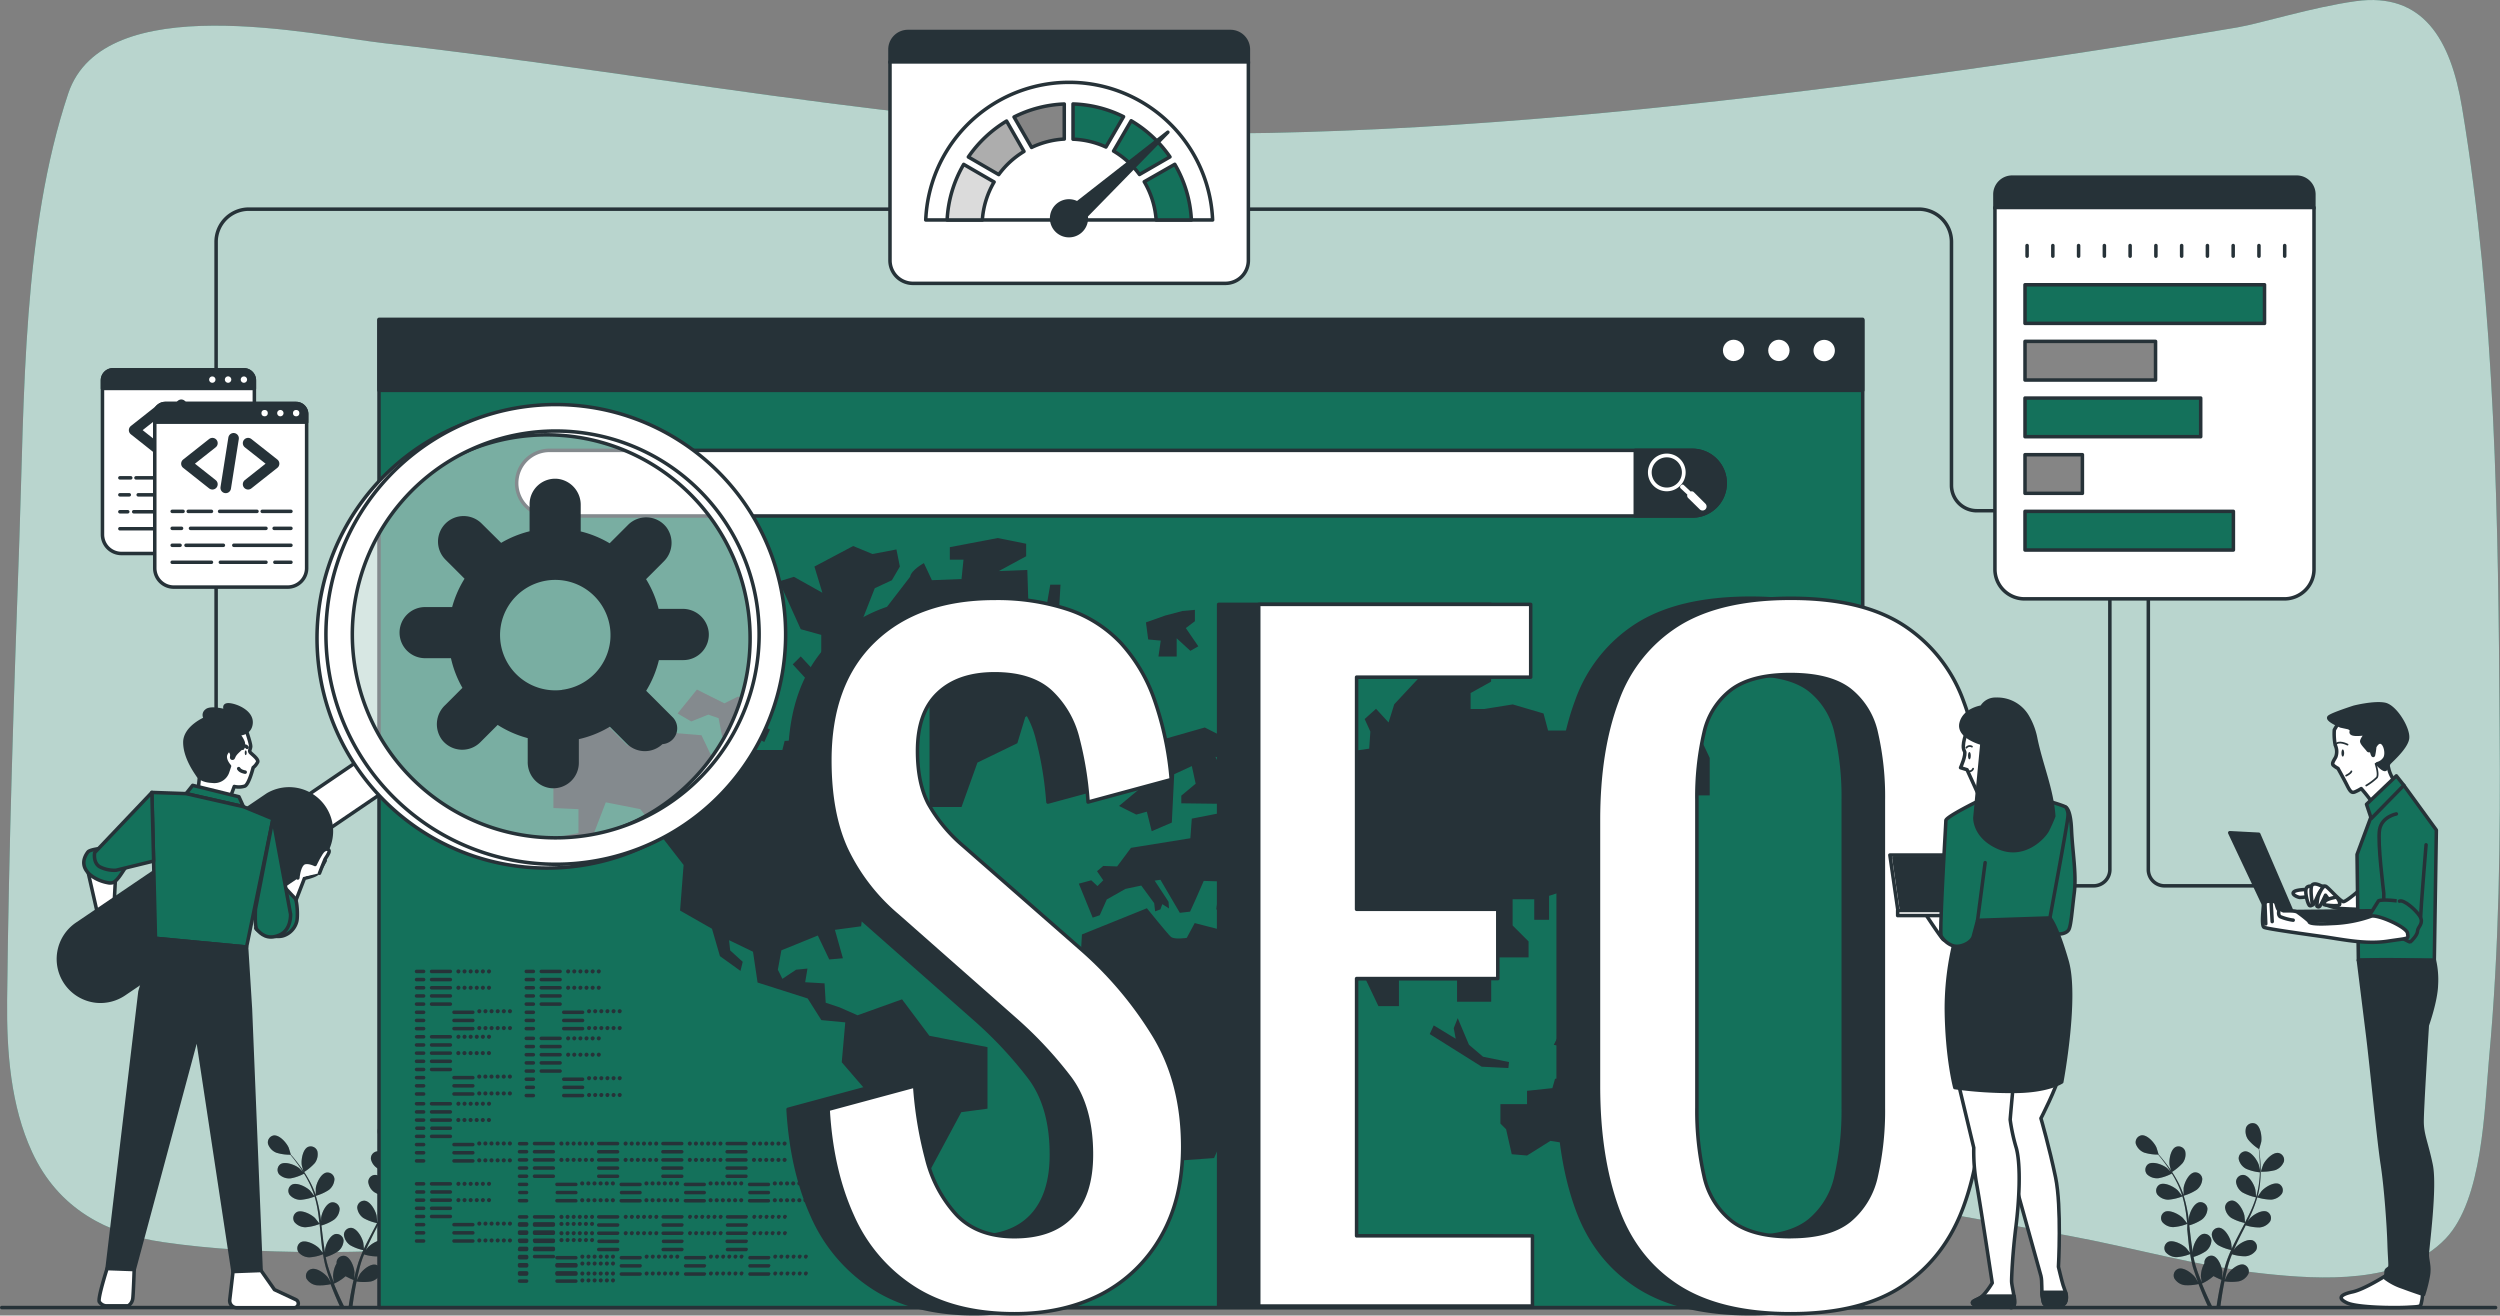
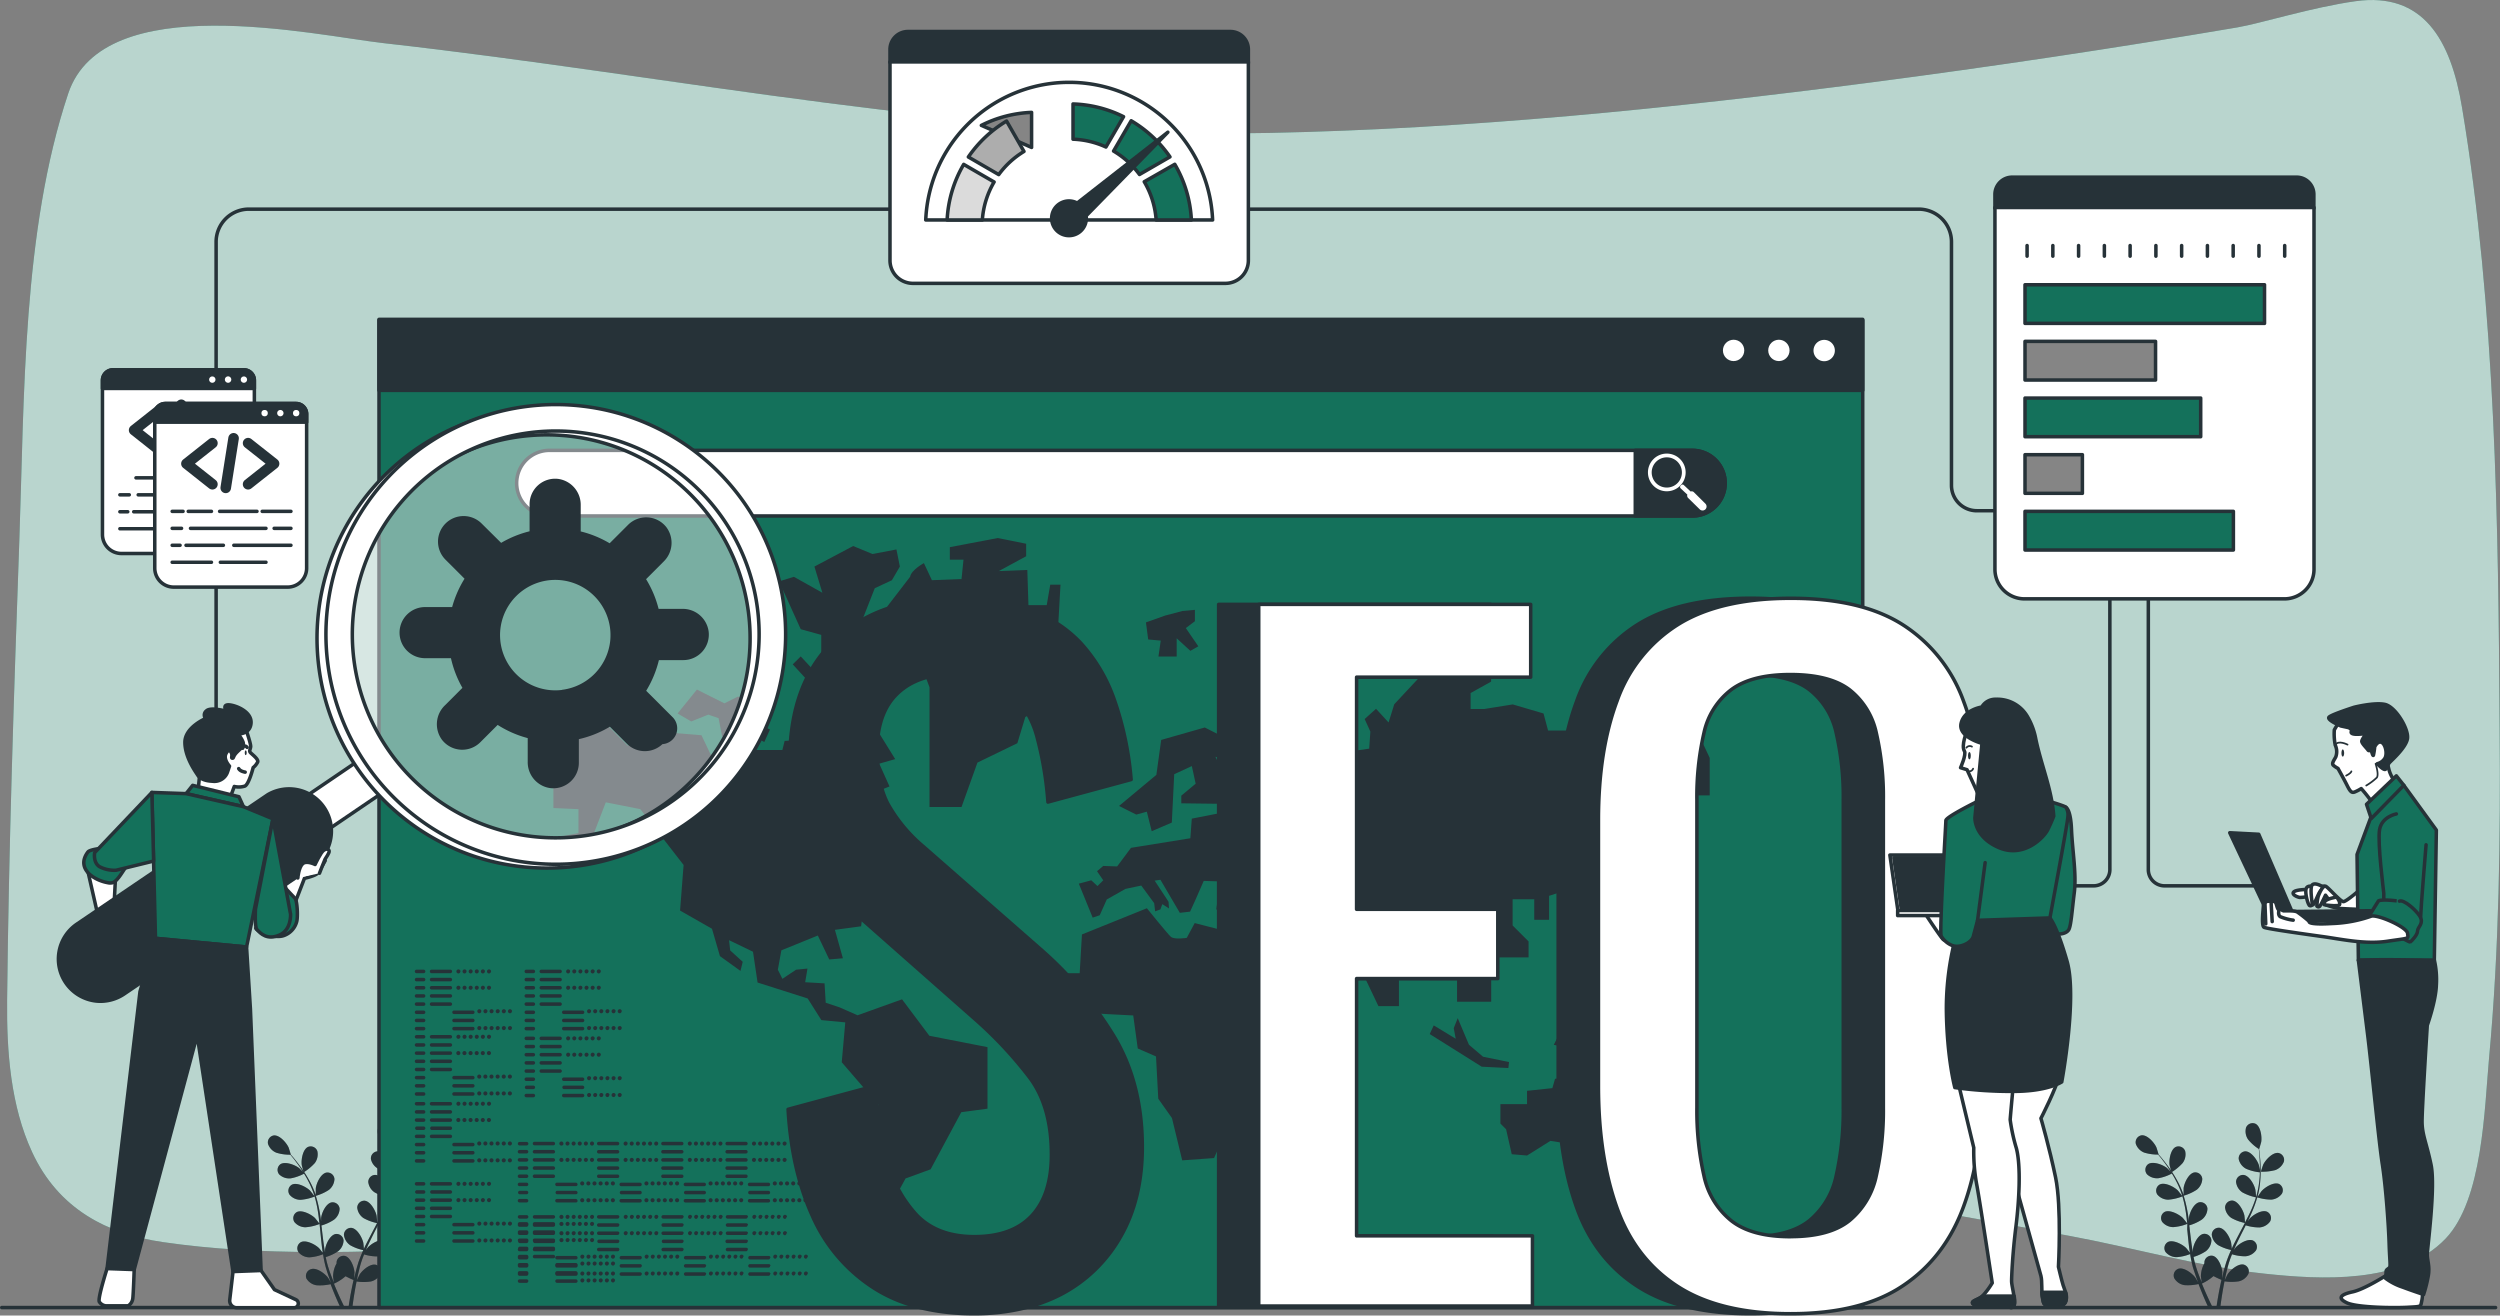
<svg xmlns="http://www.w3.org/2000/svg" viewBox="0 0 709.81 373.52">
  <rect x="0" y="0" width="709.81" height="373.52" fill="#808080" stroke="none" />
  <g id="freepik--background-simple--inject-2">
    <g>
      <path d="M668.86.33c-12.16,1.67-27,6.32-33.62,7.45q-52.11,8.86-104.41,15.68c-56.68,7.36-113.62,13.12-170.51,14.28C275.67,39.46,192.62,21.62,109,12.26,89.13,10,29.36-3.52,19.36,26.59c-13,39-12.43,86-13.87,126.76-1.54,43.54-3,87-3.47,130.52-.16,14.89,1.07,30.19,7.08,43.2,7.52,16.3,21.5,23.31,37.11,25.59,28.25,4.12,57,2.82,85.51,1.79,38.56-1.39,77.12-4.68,115.64-8.17,66.66-6,134.45-16.28,201.19-14,46.85,1.57,92.94,10.07,138.9,18.59,18.62,3.45,36.89,8.79,55.76,10.78,15.27,1.61,38.62,3.17,51.18-10,10.54-11.05,11-36.88,12.32-51.31,2.89-31.11,3.25-62.44,3-93.57-.37-58.33-1.13-119-10.67-176.18C695.86,11.16,687.92-2.29,668.86.33Z" style="fill:#14715B" />
      <path d="M668.86.33c-12.16,1.67-27,6.32-33.62,7.45q-52.11,8.86-104.41,15.68c-56.68,7.36-113.62,13.12-170.51,14.28C275.67,39.46,192.62,21.62,109,12.26,89.13,10,29.36-3.52,19.36,26.59c-13,39-12.43,86-13.87,126.76-1.54,43.54-3,87-3.47,130.52-.16,14.89,1.07,30.19,7.08,43.2,7.52,16.3,21.5,23.31,37.11,25.59,28.25,4.12,57,2.82,85.51,1.79,38.56-1.39,77.12-4.68,115.64-8.17,66.66-6,134.45-16.28,201.19-14,46.85,1.57,92.94,10.07,138.9,18.59,18.62,3.45,36.89,8.79,55.76,10.78,15.27,1.61,38.62,3.17,51.18-10,10.54-11.05,11-36.88,12.32-51.31,2.89-31.11,3.25-62.44,3-93.57-.37-58.33-1.13-119-10.67-176.18C695.86,11.16,687.92-2.29,668.86.33Z" style="fill:#fff;opacity: 0.7" />
    </g>
  </g>
  <g id="freepik--Floor--inject-2">
    <line x1="0.5" y1="371.25" x2="708.55" y2="371.25" style="fill: none;stroke: #263238;stroke-linecap: round;stroke-linejoin: round" />
  </g>
  <g id="freepik--Plants--inject-2">
    <g>
      <path d="M616.54,332.84s-.53-1.93-.55-2.06c-.2-1.46.27-4.41,1.76-5.13a2,2,0,0,1,2.67,1.18,4.11,4.11,0,0,1-.71,3.38A14.29,14.29,0,0,1,616.54,332.84Z" style="fill:#263238" />
      <path d="M646,332.22a14.35,14.35,0,0,1-4.1.45s.63-1.91.68-2c.64-1.34,2.66-3.54,4.3-3.32a2,2,0,0,1,1.57,2.46A4.12,4.12,0,0,1,646,332.22Z" style="fill:#263238" />
      <path d="M647.08,336.16c-1.52-.65-4.05.95-5,2.06-.07.08-.83,1.2-1.1,1.61a.08.08,0,0,0,0-.05,25.45,25.45,0,0,0,.76-4.48,33.16,33.16,0,0,0,.09-4.06c0-1.26-.13-2.41-.23-3.42-.06-.55-.12-1.06-.19-1.52l0,0s.58-1.92.6-2.05c.25-1.46-.14-4.42-1.61-5.18a2,2,0,0,0-2.7,1.11,4.07,4.07,0,0,0,.62,3.39,13,13,0,0,0,3,2.65c.06.49.11,1,.16,1.59.08,1,.16,2.16.16,3.41,0,.33,0,.69,0,1-.12-.59-.28-1.39-.31-1.47-.45-1.41-2.16-3.86-3.82-3.86a2,2,0,0,0-1.88,2.23,4.09,4.09,0,0,0,2.11,2.73,13.21,13.21,0,0,0,3.89,1c0,.77-.07,1.56-.16,2.38a25.18,25.18,0,0,1-.85,4.43h-.09c0-.56-.15-1.72-.17-1.82-.29-1.45-1.72-4.07-3.37-4.25a2,2,0,0,0-2.12,2,4.11,4.11,0,0,0,1.8,2.95,13.92,13.92,0,0,0,3.85,1.42,33.49,33.49,0,0,1-1.62,4.17c-.46,1-1,2-1.49,3,0-.39-.15-1.92-.17-2-.3-1.45-1.73-4.08-3.38-4.26a2,2,0,0,0-2.11,2,4.09,4.09,0,0,0,1.79,2.94,13.61,13.61,0,0,0,3.83,1.42l-.71,1.36c-.78,1.48-1.57,3-2.31,4.44-.26.51-.49,1-.72,1.54,0-.58-.14-1.65-.16-1.74-.3-1.45-1.73-4.07-3.38-4.25a2,2,0,0,0-2.11,2,4.09,4.09,0,0,0,1.79,2.94,12.8,12.8,0,0,0,3.7,1.38c-.39.86-.75,1.73-1.07,2.59-.13.38-.28.75-.39,1.12l-.33,1.1c-.2.75-.39,1.45-.56,2.16l-.24,1.05c0-.6.11-1.55.1-1.64-.07-1.48-1.09-4.29-2.69-4.72a2,2,0,0,0-2.4,1.67,3,3,0,0,0,0,.43,7.68,7.68,0,0,0-1,3.7c0,.1.16,1.21.25,1.78-.18-.44-.36-.87-.54-1.34-.25-.66-.51-1.36-.76-2.05-.11-.36-.23-.72-.35-1.09s-.2-.73-.31-1.1c-.14-.55-.26-1.12-.38-1.69a12.81,12.81,0,0,0,3.5-1.63,4.14,4.14,0,0,0,1.58-3.07,2,2,0,0,0-2.27-1.84c-1.62.3-2.86,3-3,4.49,0,0,0,.36,0,.73-.1-.56-.2-1.12-.28-1.69-.24-1.62-.43-3.28-.63-4.95,0-.34-.09-.69-.13-1a12.83,12.83,0,0,0,3.61-1.66,4.08,4.08,0,0,0,1.57-3.06,2,2,0,0,0-2.26-1.85c-1.63.3-2.86,3-3,4.49,0,.05,0,.43,0,.85-.12-.9-.25-1.8-.41-2.69a35.62,35.62,0,0,0-1.09-4.5,13.54,13.54,0,0,0,3.71-1.69,4.12,4.12,0,0,0,1.58-3.07,2,2,0,0,0-2.26-1.85c-1.63.3-2.86,3-3.05,4.49,0,.11,0,1.47,0,1.95,0,0,0,0,0-.05a25.91,25.91,0,0,0-1.85-4.16,34,34,0,0,0-2.16-3.44c-.71-1-1.44-1.93-2.08-2.72-.35-.43-.68-.81-1-1.17h0s-.57-1.92-.62-2c-.6-1.36-2.56-3.61-4.21-3.44a2,2,0,0,0-1.64,2.42,4.11,4.11,0,0,0,2.39,2.49,13.11,13.11,0,0,0,3.95.56c.31.38.65.78,1,1.23.62.81,1.32,1.72,2,2.76.19.28.38.59.56.88-.41-.43-1-1-1.06-1.06-1.16-.92-3.93-2-5.31-1.11a2,2,0,0,0-.35,2.9,4.09,4.09,0,0,0,3.27,1.11,12.85,12.85,0,0,0,3.78-1.33c.41.66.81,1.34,1.18,2.08a24,24,0,0,1,1.74,4.16l-.08,0c-.34-.44-1.07-1.36-1.14-1.43-1-1-3.69-2.44-5.16-1.68a2,2,0,0,0-.66,2.84,4.07,4.07,0,0,0,3.12,1.46,13.77,13.77,0,0,0,4-.94,35.37,35.37,0,0,1,.95,4.38c.17,1.09.3,2.21.42,3.33-.23-.32-1.19-1.52-1.27-1.6-1.05-1-3.69-2.44-5.16-1.69a2,2,0,0,0-.66,2.85,4.1,4.1,0,0,0,3.12,1.46,13.65,13.65,0,0,0,4-.93L621,349c.17,1.66.32,3.33.52,5,.07.57.16,1.13.25,1.69-.36-.47-1-1.3-1.09-1.37-1-1-3.69-2.44-5.16-1.68a2,2,0,0,0-.66,2.84,4.07,4.07,0,0,0,3.12,1.46,12.79,12.79,0,0,0,3.85-.88c.15.93.32,1.85.54,2.75.1.38.17.78.29,1.15L623,361c.25.74.48,1.43.73,2.12.12.34.25.67.37,1-.29-.53-.77-1.35-.82-1.42-.88-1.19-3.27-3-4.84-2.45a2,2,0,0,0-1.09,2.71,4.07,4.07,0,0,0,2.87,1.92,13.62,13.62,0,0,0,4-.31c.31.82.62,1.61.92,2.35.68,1.67,1.33,3.12,1.87,4.3h1.21c-.61-1.23-1.36-2.81-2.18-4.69-.28-.66-.58-1.36-.87-2.09a14.14,14.14,0,0,0,3.3-2.13,21.23,21.23,0,0,0,2.26,1.07c-.19.85-.37,1.69-.52,2.47-.43,2.13-.72,4-.92,5.37h1.11c.16-1.38.41-3.14.77-5.19.13-.71.27-1.46.42-2.23a13.42,13.42,0,0,0,4.06,0,4.07,4.07,0,0,0,2.72-2.12,2,2,0,0,0-1.28-2.62c-1.61-.41-3.86,1.54-4.65,2.79-.05.08-.54,1.1-.78,1.62.09-.46.19-.92.29-1.41.15-.69.33-1.42.5-2.13.1-.36.21-.73.31-1.1s.24-.72.35-1.09c.19-.54.4-1.08.62-1.62a12.68,12.68,0,0,0,3.81.57,4.12,4.12,0,0,0,3-1.69,2,2,0,0,0-.87-2.79c-1.52-.64-4.05.95-5,2.07,0,0-.21.29-.42.6.22-.53.45-1.05.69-1.57.7-1.49,1.46-3,2.21-4.47l.46-.94a12.92,12.92,0,0,0,3.92.6,4.07,4.07,0,0,0,3-1.69,2,2,0,0,0-.87-2.78c-1.52-.65-4.05.94-5,2.06l-.49.69c.4-.81.79-1.64,1.14-2.46a34.13,34.13,0,0,0,1.58-4.36,13.62,13.62,0,0,0,4,.64,4.11,4.11,0,0,0,3-1.69A2,2,0,0,0,647.08,336.16Z" style="fill:#263238" />
      <path d="M646,332.22a14.35,14.35,0,0,1-4.1.45s.63-1.91.68-2c.64-1.34,2.66-3.54,4.3-3.32a2,2,0,0,1,1.57,2.46A4.12,4.12,0,0,1,646,332.22Z" style="fill:#263238;opacity: 0.3" />
      <path d="M616.54,332.84s-.53-1.93-.55-2.06c-.2-1.46.27-4.41,1.76-5.13a2,2,0,0,1,2.67,1.18,4.11,4.11,0,0,1-.71,3.38A14.29,14.29,0,0,1,616.54,332.84Z" style="fill:#263238;opacity: 0.3" />
      <path d="M647.08,336.16c-1.52-.65-4.05.95-5,2.06-.07.08-.83,1.2-1.1,1.61a.08.08,0,0,0,0-.05,25.45,25.45,0,0,0,.76-4.48,33.16,33.16,0,0,0,.09-4.06c0-1.26-.13-2.41-.23-3.42-.06-.55-.12-1.06-.19-1.52l0,0s.58-1.92.6-2.05c.25-1.46-.14-4.42-1.61-5.18a2,2,0,0,0-2.7,1.11,4.07,4.07,0,0,0,.62,3.39,13,13,0,0,0,3,2.65c.06.49.11,1,.16,1.59.08,1,.16,2.16.16,3.41,0,.33,0,.69,0,1-.12-.59-.28-1.39-.31-1.47-.45-1.41-2.16-3.86-3.82-3.86a2,2,0,0,0-1.88,2.23,4.09,4.09,0,0,0,2.11,2.73,13.21,13.21,0,0,0,3.89,1c0,.77-.07,1.56-.16,2.38a25.18,25.18,0,0,1-.85,4.43h-.09c0-.56-.15-1.72-.17-1.82-.29-1.45-1.72-4.07-3.37-4.25a2,2,0,0,0-2.12,2,4.11,4.11,0,0,0,1.8,2.95,13.92,13.92,0,0,0,3.85,1.42,33.49,33.49,0,0,1-1.62,4.17c-.46,1-1,2-1.49,3,0-.39-.15-1.92-.17-2-.3-1.45-1.73-4.08-3.38-4.26a2,2,0,0,0-2.11,2,4.09,4.09,0,0,0,1.79,2.94,13.61,13.61,0,0,0,3.83,1.42l-.71,1.36c-.78,1.48-1.57,3-2.31,4.44-.26.51-.49,1-.72,1.54,0-.58-.14-1.65-.16-1.74-.3-1.45-1.73-4.07-3.38-4.25a2,2,0,0,0-2.11,2,4.09,4.09,0,0,0,1.79,2.94,12.8,12.8,0,0,0,3.7,1.38c-.39.86-.75,1.73-1.07,2.59-.13.38-.28.75-.39,1.12l-.33,1.1c-.2.75-.39,1.45-.56,2.16l-.24,1.05c0-.6.11-1.55.1-1.64-.07-1.48-1.09-4.29-2.69-4.72a2,2,0,0,0-2.4,1.67,3,3,0,0,0,0,.43,7.68,7.68,0,0,0-1,3.7c0,.1.16,1.21.25,1.78-.18-.44-.36-.87-.54-1.34-.25-.66-.51-1.36-.76-2.05-.11-.36-.23-.72-.35-1.09s-.2-.73-.31-1.1c-.14-.55-.26-1.12-.38-1.69a12.81,12.81,0,0,0,3.5-1.63,4.14,4.14,0,0,0,1.58-3.07,2,2,0,0,0-2.27-1.84c-1.62.3-2.86,3-3,4.49,0,0,0,.36,0,.73-.1-.56-.2-1.12-.28-1.69-.24-1.62-.43-3.28-.63-4.95,0-.34-.09-.69-.13-1a12.83,12.83,0,0,0,3.61-1.66,4.08,4.08,0,0,0,1.57-3.06,2,2,0,0,0-2.26-1.85c-1.63.3-2.86,3-3,4.49,0,.05,0,.43,0,.85-.12-.9-.25-1.8-.41-2.69a35.62,35.62,0,0,0-1.09-4.5,13.54,13.54,0,0,0,3.71-1.69,4.12,4.12,0,0,0,1.58-3.07,2,2,0,0,0-2.26-1.85c-1.63.3-2.86,3-3.05,4.49,0,.11,0,1.47,0,1.95,0,0,0,0,0-.05a25.91,25.91,0,0,0-1.85-4.16,34,34,0,0,0-2.16-3.44c-.71-1-1.44-1.93-2.08-2.72-.35-.43-.68-.81-1-1.17h0s-.57-1.92-.62-2c-.6-1.36-2.56-3.61-4.21-3.44a2,2,0,0,0-1.64,2.42,4.11,4.11,0,0,0,2.39,2.49,13.11,13.11,0,0,0,3.95.56c.31.38.65.78,1,1.23.62.81,1.32,1.72,2,2.76.19.28.38.59.56.88-.41-.43-1-1-1.06-1.06-1.16-.92-3.93-2-5.31-1.11a2,2,0,0,0-.35,2.9,4.09,4.09,0,0,0,3.27,1.11,12.85,12.85,0,0,0,3.78-1.33c.41.66.81,1.34,1.18,2.08a24,24,0,0,1,1.74,4.16l-.08,0c-.34-.44-1.07-1.36-1.14-1.43-1-1-3.69-2.44-5.16-1.68a2,2,0,0,0-.66,2.84,4.07,4.07,0,0,0,3.12,1.46,13.77,13.77,0,0,0,4-.94,35.37,35.37,0,0,1,.95,4.38c.17,1.09.3,2.21.42,3.33-.23-.32-1.19-1.52-1.27-1.6-1.05-1-3.69-2.44-5.16-1.69a2,2,0,0,0-.66,2.85,4.1,4.1,0,0,0,3.12,1.46,13.65,13.65,0,0,0,4-.93L621,349c.17,1.66.32,3.33.52,5,.07.57.16,1.13.25,1.69-.36-.47-1-1.3-1.09-1.37-1-1-3.69-2.44-5.16-1.68a2,2,0,0,0-.66,2.84,4.07,4.07,0,0,0,3.12,1.46,12.79,12.79,0,0,0,3.85-.88c.15.93.32,1.85.54,2.75.1.38.17.78.29,1.15L623,361c.25.74.48,1.43.73,2.12.12.34.25.67.37,1-.29-.53-.77-1.35-.82-1.42-.88-1.19-3.27-3-4.84-2.45a2,2,0,0,0-1.09,2.71,4.07,4.07,0,0,0,2.87,1.92,13.62,13.62,0,0,0,4-.31c.31.82.62,1.61.92,2.35.68,1.67,1.33,3.12,1.87,4.3h1.21c-.61-1.23-1.36-2.81-2.18-4.69-.28-.66-.58-1.36-.87-2.09a14.14,14.14,0,0,0,3.3-2.13,21.23,21.23,0,0,0,2.26,1.07c-.19.85-.37,1.69-.52,2.47-.43,2.13-.72,4-.92,5.37h1.11c.16-1.38.41-3.14.77-5.19.13-.71.27-1.46.42-2.23a13.42,13.42,0,0,0,4.06,0,4.07,4.07,0,0,0,2.72-2.12,2,2,0,0,0-1.28-2.62c-1.61-.41-3.86,1.54-4.65,2.79-.05.08-.54,1.1-.78,1.62.09-.46.19-.92.29-1.41.15-.69.33-1.42.5-2.13.1-.36.21-.73.31-1.1s.24-.72.35-1.09c.19-.54.4-1.08.62-1.62a12.68,12.68,0,0,0,3.81.57,4.12,4.12,0,0,0,3-1.69,2,2,0,0,0-.87-2.79c-1.52-.64-4.05.95-5,2.07,0,0-.21.29-.42.6.22-.53.45-1.05.69-1.57.7-1.49,1.46-3,2.21-4.47l.46-.94a12.92,12.92,0,0,0,3.92.6,4.07,4.07,0,0,0,3-1.69,2,2,0,0,0-.87-2.78c-1.52-.65-4.05.94-5,2.06l-.49.69c.4-.81.79-1.64,1.14-2.46a34.13,34.13,0,0,0,1.58-4.36,13.62,13.62,0,0,0,4,.64,4.11,4.11,0,0,0,3-1.69A2,2,0,0,0,647.08,336.16Z" style="fill:#263238;opacity: 0.3" />
    </g>
    <g>
      <path d="M86.22,332.84s-.53-1.93-.55-2.06c-.2-1.46.27-4.41,1.76-5.13a2,2,0,0,1,2.67,1.18,4.15,4.15,0,0,1-.71,3.38A14.29,14.29,0,0,1,86.22,332.84Z" style="fill:#263238" />
      <path d="M115.63,332.22a14.35,14.35,0,0,1-4.1.45s.63-1.91.68-2c.64-1.34,2.66-3.54,4.3-3.32a2,2,0,0,1,1.57,2.46A4.12,4.12,0,0,1,115.63,332.22Z" style="fill:#263238" />
      <path d="M116.76,336.16c-1.52-.65-4.05.95-5,2.06-.07.08-.84,1.2-1.1,1.61,0,0,0,0,0-.05a24.51,24.51,0,0,0,.75-4.48,35.39,35.39,0,0,0,.1-4.06c0-1.26-.13-2.41-.23-3.42-.06-.55-.12-1.06-.19-1.52l0,0s.58-1.92.6-2.05c.25-1.46-.14-4.42-1.61-5.18a2,2,0,0,0-2.7,1.11,4.07,4.07,0,0,0,.62,3.39,12.84,12.84,0,0,0,3,2.65c.06.49.11,1,.16,1.59.08,1,.16,2.16.16,3.41,0,.33,0,.69,0,1-.11-.59-.27-1.39-.3-1.47-.45-1.41-2.16-3.86-3.82-3.86a2,2,0,0,0-1.88,2.23,4.11,4.11,0,0,0,2.1,2.73,13.36,13.36,0,0,0,3.89,1c0,.77-.06,1.56-.16,2.38a24.26,24.26,0,0,1-.84,4.43h-.09c0-.56-.15-1.72-.17-1.82-.29-1.45-1.72-4.07-3.37-4.25a2,2,0,0,0-2.12,2,4.11,4.11,0,0,0,1.8,2.95A13.92,13.92,0,0,0,110.2,340a33.49,33.49,0,0,1-1.62,4.17c-.46,1-1,2-1.49,3,0-.39-.15-1.92-.17-2-.3-1.45-1.73-4.08-3.38-4.26a2,2,0,0,0-2.11,2,4.09,4.09,0,0,0,1.79,2.94,13.61,13.61,0,0,0,3.83,1.42l-.71,1.36c-.78,1.48-1.58,3-2.31,4.44-.26.51-.49,1-.73,1.54,0-.58-.13-1.65-.15-1.74-.3-1.45-1.73-4.07-3.38-4.25a2,2,0,0,0-2.12,2,4.14,4.14,0,0,0,1.8,2.94,12.76,12.76,0,0,0,3.69,1.38c-.38.86-.74,1.73-1.06,2.59-.13.38-.29.75-.39,1.12l-.33,1.1c-.2.75-.39,1.45-.56,2.16l-.24,1.05c0-.6.1-1.55.1-1.64-.08-1.48-1.09-4.29-2.69-4.72a2,2,0,0,0-2.4,1.67,3,3,0,0,0,0,.43,7.68,7.68,0,0,0-1,3.7c0,.1.15,1.21.24,1.78-.17-.44-.35-.87-.53-1.34-.26-.66-.51-1.36-.76-2.05-.11-.36-.23-.72-.35-1.09s-.2-.73-.31-1.1c-.14-.55-.26-1.12-.38-1.69a12.81,12.81,0,0,0,3.5-1.63,4.1,4.1,0,0,0,1.57-3.07,2,2,0,0,0-2.26-1.84c-1.63.3-2.86,3-3,4.49,0,0,0,.36,0,.73-.1-.56-.2-1.12-.28-1.69-.24-1.62-.43-3.28-.63-4.95,0-.34-.09-.69-.13-1a12.67,12.67,0,0,0,3.6-1.66,4.09,4.09,0,0,0,1.58-3.06,2,2,0,0,0-2.26-1.85c-1.63.3-2.86,3-3,4.49,0,.05,0,.43,0,.85-.12-.9-.26-1.8-.41-2.69a35.62,35.62,0,0,0-1.09-4.5,13.54,13.54,0,0,0,3.71-1.69,4.12,4.12,0,0,0,1.58-3.07,2,2,0,0,0-2.26-1.85c-1.63.3-2.86,3-3.05,4.49,0,.11,0,1.47,0,1.95l0-.05a25,25,0,0,0-1.84-4.16,34,34,0,0,0-2.16-3.44c-.72-1-1.44-1.93-2.08-2.72-.35-.43-.68-.81-1-1.17h0s-.57-1.92-.62-2c-.61-1.36-2.56-3.61-4.21-3.44a2,2,0,0,0-1.64,2.42,4.11,4.11,0,0,0,2.39,2.49,13.07,13.07,0,0,0,3.95.56c.31.38.65.78,1,1.23.62.81,1.32,1.72,2,2.76.19.28.38.59.56.88l-1.06-1.06c-1.16-.92-3.93-2-5.32-1.11a2,2,0,0,0-.34,2.9,4.09,4.09,0,0,0,3.27,1.11,12.85,12.85,0,0,0,3.78-1.33c.4.66.81,1.34,1.18,2.08a24.84,24.84,0,0,1,1.74,4.16l-.09,0c-.33-.44-1.07-1.36-1.13-1.43-1-1-3.69-2.44-5.16-1.68a2,2,0,0,0-.66,2.84,4.06,4.06,0,0,0,3.12,1.46,13.77,13.77,0,0,0,4-.94,35.37,35.37,0,0,1,.95,4.38c.17,1.09.3,2.21.41,3.33-.22-.32-1.18-1.52-1.26-1.6-1-1-3.69-2.44-5.16-1.69a2,2,0,0,0-.66,2.85,4.1,4.1,0,0,0,3.12,1.46,13.48,13.48,0,0,0,4-.93c.06.51.11,1,.16,1.53.16,1.66.32,3.33.52,5,.07.57.16,1.13.25,1.69-.36-.47-1-1.3-1.09-1.37-1-1-3.69-2.44-5.16-1.68a2,2,0,0,0-.66,2.84,4.07,4.07,0,0,0,3.12,1.46,12.79,12.79,0,0,0,3.85-.88c.15.93.32,1.85.53,2.75.1.38.18.78.3,1.15l.33,1.09c.25.74.48,1.43.73,2.12.12.34.25.67.37,1-.29-.53-.77-1.35-.82-1.42-.88-1.19-3.28-3-4.85-2.45A2,2,0,0,0,87,363a4.07,4.07,0,0,0,2.87,1.92,13.68,13.68,0,0,0,4-.31c.31.82.62,1.61.92,2.35.68,1.67,1.33,3.12,1.87,4.3h1.21c-.61-1.23-1.37-2.81-2.18-4.69-.29-.66-.58-1.36-.88-2.09a14,14,0,0,0,3.31-2.13,21.23,21.23,0,0,0,2.26,1.07c-.19.85-.37,1.69-.52,2.47-.43,2.13-.72,4-.92,5.37h1.1c.17-1.38.42-3.14.78-5.19.12-.71.27-1.46.42-2.23a13.42,13.42,0,0,0,4.06,0,4.07,4.07,0,0,0,2.72-2.12,2,2,0,0,0-1.28-2.62c-1.61-.41-3.87,1.54-4.65,2.79,0,.08-.54,1.1-.78,1.62.09-.46.19-.92.29-1.41.15-.69.33-1.42.5-2.13.1-.36.21-.73.31-1.1s.23-.72.35-1.09c.18-.54.4-1.08.62-1.62a12.68,12.68,0,0,0,3.81.57,4.14,4.14,0,0,0,3-1.69,2,2,0,0,0-.87-2.79c-1.53-.64-4.05.95-5,2.07,0,0-.21.29-.42.6.22-.53.44-1.05.69-1.57.7-1.49,1.45-3,2.21-4.47l.46-.94a12.92,12.92,0,0,0,3.92.6,4.09,4.09,0,0,0,3-1.69,2,2,0,0,0-.87-2.78c-1.52-.65-4,.94-5,2.06,0,0-.25.35-.49.69.4-.81.79-1.64,1.14-2.46a34.13,34.13,0,0,0,1.58-4.36,13.55,13.55,0,0,0,4,.64,4.11,4.11,0,0,0,3-1.69A2,2,0,0,0,116.76,336.16Z" style="fill:#263238" />
      <path d="M115.63,332.22a14.35,14.35,0,0,1-4.1.45s.63-1.91.68-2c.64-1.34,2.66-3.54,4.3-3.32a2,2,0,0,1,1.57,2.46A4.12,4.12,0,0,1,115.63,332.22Z" style="fill:#263238;opacity: 0.3" />
      <path d="M86.22,332.84s-.53-1.93-.55-2.06c-.2-1.46.27-4.41,1.76-5.13a2,2,0,0,1,2.67,1.18,4.15,4.15,0,0,1-.71,3.38A14.29,14.29,0,0,1,86.22,332.84Z" style="fill:#263238;opacity: 0.3" />
      <path d="M116.76,336.16c-1.52-.65-4.05.95-5,2.06-.07.08-.84,1.2-1.1,1.61,0,0,0,0,0-.05a24.51,24.51,0,0,0,.75-4.48,35.39,35.39,0,0,0,.1-4.06c0-1.26-.13-2.41-.23-3.42-.06-.55-.12-1.06-.19-1.52l0,0s.58-1.92.6-2.05c.25-1.46-.14-4.42-1.61-5.18a2,2,0,0,0-2.7,1.11,4.07,4.07,0,0,0,.62,3.39,12.84,12.84,0,0,0,3,2.65c.06.49.11,1,.16,1.59.08,1,.16,2.16.16,3.41,0,.33,0,.69,0,1-.11-.59-.27-1.39-.3-1.47-.45-1.41-2.16-3.86-3.82-3.86a2,2,0,0,0-1.88,2.23,4.11,4.11,0,0,0,2.1,2.73,13.36,13.36,0,0,0,3.89,1c0,.77-.06,1.56-.16,2.38a24.26,24.26,0,0,1-.84,4.43h-.09c0-.56-.15-1.72-.17-1.82-.29-1.45-1.72-4.07-3.37-4.25a2,2,0,0,0-2.12,2,4.11,4.11,0,0,0,1.8,2.95A13.92,13.92,0,0,0,110.2,340a33.49,33.49,0,0,1-1.62,4.17c-.46,1-1,2-1.49,3,0-.39-.15-1.92-.17-2-.3-1.45-1.73-4.08-3.38-4.26a2,2,0,0,0-2.11,2,4.09,4.09,0,0,0,1.79,2.94,13.61,13.61,0,0,0,3.83,1.42l-.71,1.36c-.78,1.48-1.58,3-2.31,4.44-.26.51-.49,1-.73,1.54,0-.58-.13-1.65-.15-1.74-.3-1.45-1.73-4.07-3.38-4.25a2,2,0,0,0-2.12,2,4.14,4.14,0,0,0,1.8,2.94,12.76,12.76,0,0,0,3.69,1.38c-.38.86-.74,1.73-1.06,2.59-.13.38-.29.75-.39,1.12l-.33,1.1c-.2.75-.39,1.45-.56,2.16l-.24,1.05c0-.6.1-1.55.1-1.64-.08-1.48-1.09-4.29-2.69-4.72a2,2,0,0,0-2.4,1.67,3,3,0,0,0,0,.43,7.68,7.68,0,0,0-1,3.7c0,.1.15,1.21.24,1.78-.17-.44-.35-.87-.53-1.34-.26-.66-.51-1.36-.76-2.05-.11-.36-.23-.72-.35-1.09s-.2-.73-.31-1.1c-.14-.55-.26-1.12-.38-1.69a12.81,12.81,0,0,0,3.5-1.63,4.1,4.1,0,0,0,1.57-3.07,2,2,0,0,0-2.26-1.84c-1.63.3-2.86,3-3,4.49,0,0,0,.36,0,.73-.1-.56-.2-1.12-.28-1.69-.24-1.62-.43-3.28-.63-4.95,0-.34-.09-.69-.13-1a12.67,12.67,0,0,0,3.6-1.66,4.09,4.09,0,0,0,1.58-3.06,2,2,0,0,0-2.26-1.85c-1.63.3-2.86,3-3,4.49,0,.05,0,.43,0,.85-.12-.9-.26-1.8-.41-2.69a35.62,35.62,0,0,0-1.09-4.5,13.54,13.54,0,0,0,3.71-1.69,4.12,4.12,0,0,0,1.58-3.07,2,2,0,0,0-2.26-1.85c-1.63.3-2.86,3-3.05,4.49,0,.11,0,1.47,0,1.95l0-.05a25,25,0,0,0-1.84-4.16,34,34,0,0,0-2.16-3.44c-.72-1-1.44-1.93-2.08-2.72-.35-.43-.68-.81-1-1.17h0s-.57-1.92-.62-2c-.61-1.36-2.56-3.61-4.21-3.44a2,2,0,0,0-1.64,2.42,4.11,4.11,0,0,0,2.39,2.49,13.07,13.07,0,0,0,3.95.56c.31.38.65.78,1,1.23.62.81,1.32,1.72,2,2.76.19.28.38.59.56.88l-1.06-1.06c-1.16-.92-3.93-2-5.32-1.11a2,2,0,0,0-.34,2.9,4.09,4.09,0,0,0,3.27,1.11,12.85,12.85,0,0,0,3.78-1.33c.4.66.81,1.34,1.18,2.08a24.84,24.84,0,0,1,1.74,4.16l-.09,0c-.33-.44-1.07-1.36-1.13-1.43-1-1-3.69-2.44-5.16-1.68a2,2,0,0,0-.66,2.84,4.06,4.06,0,0,0,3.12,1.46,13.77,13.77,0,0,0,4-.94,35.37,35.37,0,0,1,.95,4.38c.17,1.09.3,2.21.41,3.33-.22-.32-1.18-1.52-1.26-1.6-1-1-3.69-2.44-5.16-1.69a2,2,0,0,0-.66,2.85,4.1,4.1,0,0,0,3.12,1.46,13.48,13.48,0,0,0,4-.93c.06.51.11,1,.16,1.53.16,1.66.32,3.33.52,5,.07.57.16,1.13.25,1.69-.36-.47-1-1.3-1.09-1.37-1-1-3.69-2.44-5.16-1.68a2,2,0,0,0-.66,2.84,4.07,4.07,0,0,0,3.12,1.46,12.79,12.79,0,0,0,3.85-.88c.15.93.32,1.85.53,2.75.1.38.18.78.3,1.15l.33,1.09c.25.74.48,1.43.73,2.12.12.34.25.67.37,1-.29-.53-.77-1.35-.82-1.42-.88-1.19-3.28-3-4.85-2.45A2,2,0,0,0,87,363a4.07,4.07,0,0,0,2.87,1.92,13.68,13.68,0,0,0,4-.31c.31.82.62,1.61.92,2.35.68,1.67,1.33,3.12,1.87,4.3h1.21c-.61-1.23-1.37-2.81-2.18-4.69-.29-.66-.58-1.36-.88-2.09a14,14,0,0,0,3.31-2.13,21.23,21.23,0,0,0,2.26,1.07c-.19.85-.37,1.69-.52,2.47-.43,2.13-.72,4-.92,5.37h1.1c.17-1.38.42-3.14.78-5.19.12-.71.27-1.46.42-2.23a13.42,13.42,0,0,0,4.06,0,4.07,4.07,0,0,0,2.72-2.12,2,2,0,0,0-1.28-2.62c-1.61-.41-3.87,1.54-4.65,2.79,0,.08-.54,1.1-.78,1.62.09-.46.19-.92.29-1.41.15-.69.33-1.42.5-2.13.1-.36.21-.73.31-1.1s.23-.72.35-1.09c.18-.54.4-1.08.62-1.62a12.68,12.68,0,0,0,3.81.57,4.14,4.14,0,0,0,3-1.69,2,2,0,0,0-.87-2.79c-1.53-.64-4.05.95-5,2.07,0,0-.21.29-.42.6.22-.53.44-1.05.69-1.57.7-1.49,1.45-3,2.21-4.47l.46-.94a12.92,12.92,0,0,0,3.92.6,4.09,4.09,0,0,0,3-1.69,2,2,0,0,0-.87-2.78c-1.52-.65-4,.94-5,2.06,0,0-.25.35-.49.69.4-.81.79-1.64,1.14-2.46a34.13,34.13,0,0,0,1.58-4.36,13.55,13.55,0,0,0,4,.64,4.11,4.11,0,0,0,3-1.69A2,2,0,0,0,116.76,336.16Z" style="fill:#263238;opacity: 0.3" />
    </g>
  </g>
  <g id="freepik--web-page--inject-2">
    <g>
      <rect x="107.61" y="90.91" width="421.26" height="280.34" style="fill:#14715B;stroke: #263238;stroke-linecap: round;stroke-linejoin: round" />
      <path d="M172,205.48l6.14,6.15h3.89l4.85-3.88,12.29,1,3.23,6.79h6.8l4.52-2.59h8.41l.65-2.59L229,210l1,2.59,7.11-.65.33,5.18L225.08,223l1,7.12,7.43,6.46,2.27,6.8h4.85l2.59-7.12-3.88-7.76,2.26-1.3,4.85,4.86,2.91-2.27,6.8,7.44-1.62,4.53-8.73-.65-1.62,5.5,6.79.65-.32,4.53L245.79,253l-1.3,10-7.44,1,2.27,8.08-3.88.33-3.24-6.79-10.35,4.2-1,5.5,1.29,2.59,3.89-2.59,3.23-.32-.65,3.88,5.5.32.33,5.5,3.88,1.29,5.17,2.27,12.62-4.53,7.76,10.35,16.5,3.23v17.47l-7.44,1L264.22,332l-7.11,2.59-1.94,3.56-3.24,2.26-1.29,5.83,4.2,5.17-2.58,1-7.44-3.88v-9.06l4.52-25.87-10.35-12,1-11.32-6.79-.65-3.88-6.14-14.23-4.53-1.3-8.74L207,266.94l.32,2.91,3.56,3.23-.64,2.59-5.83-4.2-2.26-7.77-9.06-5.17,1-12.94-12.29-15.85L172,227.8l-4.85,12.62h-9.71v-2.59l6.8-1.3v-6.79l-7.12-.32V223l4.2-5.82-2.58-5.5,4.52-6.47Zm25.87-9.7-5.49,6.79,3.88,2.27,4.85-1.94,2.91,1,1,5.17,5.18,1.29,3.23-1.61,3.56,1.94,1.62-3.56-4.53-2.26-.65-4.86-3.88-2.26-3.88,1.94Zm35.26,1.94L229.61,200l2.27,6.47,5.17,1.62,2.27-.65,5.17,6.15-1,5.82,5.82,5.18,3.24-1.3-2.91-6.47,4.53-1.29-7.44-12-5.18,1-3.88-1.61ZM254.52,156l-6.79,1.3-5.5-2.27-11,5.83,2.26,7.44-8.08-4.53-4.21,1.29,6.15,13.59,5.82,1.61v7.44l2.59.65,8.41-4.85-1-3.24L248.37,167l4.86-2.26,2.26-3.88ZM238.67,191.9l-7.12-1-4.2-4.53-2.27,2.26,3.56,3.88,7.77,2.27Zm19.73-28.14-6.47,8.41,1,4.85-7.11,2.91,1.94,8.73L261,187.37l2.91,7.76v34H273l4.52-12.61,11.33-5.5,2.26-7.44,4.2-2.26L295,181.55l5.5-4.85L301.1,166h-2.91l-1,5.82H292l-.32-10-8.09.32,7.76-4.21v-3.55l-8.08-1.62-13.59,2.59v3.56h3.88L273,164.4l-8.41.33-2.27-4.85S258.72,161.82,258.4,163.76Zm72.45,11-5.49,1.95.64,4.85,3.56.32-.65,4.53h5.18v-5.18l3.88,3.56,2.26-1.29-3.55-5.18,2.58-1.94v-3.23l-3.55.32Zm45.94,13.59-10,6.15-1,6.46,2.91,7.12,3.23-1-1-6.79,2.91-5.82,6.15-3.24.65-4.85Zm-24.68,27.58.95-3.81-11-5.57-12.37,3.53L328.32,220l-10.6,8.83,4.89,2.45,3-.82L327,236l5.71-2.45.68-13.73,5-2.31,1.09,5-4.08,3.4v2.17l11,.14.27,2.58-8.29,1.63-.41,5.57-16.85,2.72L317.18,246l-3.94-.14-1.77,1.5,1.77,2.58-1.64,1.63-1.76-1.63-3.54.95,3.94,9.65,2-.68,2-4.48,5.3-3,4.49-.95,3.67,5,.27,2.32,1.5-.55.54-1.49,1.9,1.22-.13-1.9-3.94-6,1.64-.24,5.5,9.38,2.91-.33,1.62-3.56,2.26-5.17,10.35.32.65,5.18-7.12.32-.32,2.27,6.15,1.29-2.27,5.17-10-2.58-2.26,4.2s-3.54.58-4.53-.32-6.79-8.09-6.79-8.09l-18.44,7.44-.64,11h-6.8l2.59,11,19.41,1,1.29,9.38,5.18,2.26.64,12,3.89,5.5,2.91,12,9.05-.65,3.56-8.09,4.85-3.56,2.59-7.11-3.56-10,12-7.11.65-4.86-4.21-1.29-8.08-3.23-6.47-11,3.88-1.62,4.85,9.7,5.5,3.89L372.9,275l-1.61-2.59-7.44-1.3-2.91-4.52,3.23-.65,12,6.14h8.73l6.47,13.59h5.82V273.41h8.41v4.85h8.09v6.15h9.7V277h-5.5v-5.18H434v-4.53l-4.53-4.53v-7.44h6.14v5.83h4.21v-6.8l12.61-4.2v-9.38h-6.79v-4.53l4.53-4.85h11l1.61-6.47h11.33l-8.41,9.7V242h5.17l.32-6.47,5.5-9.7h8.74V215.19l-2.59-5.5-10.68,1.94-1-4.53-11.64-.32.32-3.56-5.82-.65v4.85H439.54l-1.3-4.85L429.51,200l-8.09,1.3h-3.88v-4.53l5.82-3.24V189l-5.82-2.27-13.26,4.21-8.41,9-1.62,5.18-3.56-3.88-3.23,2.91,1.62,3.56-.33,4.85-4.53.65-.32-11-4.85.65.32,9.7-3.55-2.27L359,213.57,355.11,220,348.64,222l-3.55-7.12Zm61.77,73.15-1.13,2.84.56,3-6.24-3.79-1.14,2.46,14.76,9.27,7.57.38.19-1.7-7.38-1.51-4-3.41Zm38.23,17.22-1.89,2.65-5.11-.76-.95-2.27-2.65.38-.76,2.65-7.19.76v3.78H426V319l1.61,1.61,1.61,7.1,4.35.37,6.63-4.16,7.19,1.14,5.49,7.57H457l6.43-11.93v-4.92l-5.67-2.27-2.46-7.76Zm-10-11.54-.95,1.89,7.38,1.7,1.89,4.92,3.41-.19,4.54,2.46,1.52-1.7-8.9-7.19Zm-77.29,11.66-6,1.36v7.63l3.81.27,3.82-6.81Z" style="fill:#263238" />
      <g>
        <path d="M480.5,146.5H156a9.31,9.31,0,0,1-9.31-9.31h0a9.31,9.31,0,0,1,9.31-9.32H480.5a9.32,9.32,0,0,1,9.32,9.32h0A9.31,9.31,0,0,1,480.5,146.5Z" style="fill:#fff;stroke: #263238;stroke-linecap: round;stroke-linejoin: round" />
        <path d="M480.5,146.5H464.3V127.87h16.2a9.32,9.32,0,0,1,9.32,9.32h0A9.31,9.31,0,0,1,480.5,146.5Z" style="fill:#263238;stroke: #263238;stroke-linecap: round;stroke-linejoin: round" />
        <g>
          <path d="M476.9,130.23a5.35,5.35,0,1,0,.25,7.56A5.34,5.34,0,0,0,476.9,130.23Zm-.52,6.84a4.29,4.29,0,1,1-.2-6.06A4.3,4.3,0,0,1,476.38,137.07Z" style="fill:#fff" />
          <path d="M480.91,139.73a.88.88,0,0,0-.9-.18l-1.93-1.82a.53.53,0,0,0-.74,0l-.17.18a.52.52,0,0,0,0,.74l1.91,1.79a.9.9,0,0,0,.23.95l3.27,3.21a1.16,1.16,0,0,0,1.64,0h0a1.15,1.15,0,0,0-.05-1.63Z" style="fill:#fff" />
        </g>
      </g>
      <g>
        <rect x="107.61" y="90.68" width="421.26" height="20.15" style="fill:#263238;stroke: #263238;stroke-linecap: round;stroke-linejoin: round" />
        <g>
          <circle cx="492.21" cy="99.49" r="3.53" style="fill:#fff;stroke: #263238;stroke-linecap: round;stroke-linejoin: round" />
          <circle cx="505.07" cy="99.49" r="3.53" style="fill:#fff;stroke: #263238;stroke-linecap: round;stroke-linejoin: round" />
          <path d="M521.46,99.49A3.53,3.53,0,1,1,517.93,96,3.53,3.53,0,0,1,521.46,99.49Z" style="fill:#fff;stroke: #263238;stroke-linecap: round;stroke-linejoin: round" />
        </g>
      </g>
      <g>
        <path d="M120.27,276.31h-2a.5.5,0,0,1-.5-.5.51.51,0,0,1,.5-.5h2a.5.5,0,0,1,.5.5A.5.5,0,0,1,120.27,276.31Zm.5,1.82a.5.5,0,0,0-.5-.5h-2a.51.51,0,0,0-.5.5.5.5,0,0,0,.5.5h2A.5.5,0,0,0,120.77,278.13Zm0,2.32a.5.5,0,0,0-.5-.5h-2a.51.51,0,0,0-.5.5.5.5,0,0,0,.5.5h2A.5.5,0,0,0,120.77,280.45Zm0,2.32a.5.5,0,0,0-.5-.5h-2a.5.5,0,0,0,0,1h2A.5.5,0,0,0,120.77,282.77Zm0,2.32a.5.5,0,0,0-.5-.5h-2a.5.5,0,0,0,0,1h2A.5.5,0,0,0,120.77,285.09Zm0,2.32a.5.5,0,0,0-.5-.5h-2a.5.5,0,0,0,0,1h2A.5.5,0,0,0,120.77,287.41Zm0,2.32a.5.5,0,0,0-.5-.5h-2a.5.5,0,0,0,0,1h2A.5.5,0,0,0,120.77,289.73Zm0,2.32a.5.5,0,0,0-.5-.5h-2a.5.5,0,0,0-.5.5.51.51,0,0,0,.5.5h2A.5.5,0,0,0,120.77,292.05Zm7.59-16.24a.5.5,0,0,0-.5-.5h-5.32a.5.5,0,0,0-.5.5.5.5,0,0,0,.5.5h5.32A.5.5,0,0,0,128.36,275.81Zm0,2.32a.5.5,0,0,0-.5-.5h-5.32a.5.5,0,0,0-.5.5.5.5,0,0,0,.5.5h5.32A.5.5,0,0,0,128.36,278.13Zm0,2.32a.5.5,0,0,0-.5-.5h-5.32a.5.5,0,0,0-.5.5.5.5,0,0,0,.5.5h5.32A.5.5,0,0,0,128.36,280.45Zm0,2.32a.5.5,0,0,0-.5-.5h-5.32a.5.5,0,0,0,0,1h5.32A.5.5,0,0,0,128.36,282.77Zm0,2.32a.5.5,0,0,0-.5-.5h-5.32a.5.5,0,0,0,0,1h5.32A.5.5,0,0,0,128.36,285.09Zm6.38,2.32a.5.5,0,0,0-.5-.5h-5.33a.5.5,0,0,0,0,1h5.33A.5.5,0,0,0,134.74,287.41Zm0,2.32a.5.5,0,0,0-.5-.5h-5.33a.5.5,0,1,0,0,1h5.33A.5.5,0,0,0,134.74,289.73Zm0,2.32a.5.5,0,0,0-.5-.5h-5.33a.5.5,0,0,0-.5.5.51.51,0,0,0,.5.5h5.33A.5.5,0,0,0,134.74,292.05Zm-4-16.24a.58.58,0,1,0-.58.58A.58.58,0,0,0,130.71,275.81Zm1.74,0a.58.58,0,1,0-.58.58A.58.58,0,0,0,132.45,275.81Zm1.74,0a.58.58,0,1,0-.58.58A.58.58,0,0,0,134.19,275.81Zm1.73,0a.57.57,0,0,0-.57-.58.58.58,0,0,0,0,1.16A.57.57,0,0,0,135.92,275.81Zm1.74,0a.58.58,0,1,0-.58.58A.58.58,0,0,0,137.66,275.81Zm1.74,0a.58.58,0,1,0-.58.58A.58.58,0,0,0,139.4,275.81Zm-8.69,4.64a.58.58,0,1,0-.58.58A.58.58,0,0,0,130.71,280.45Zm1.74,0a.58.58,0,1,0-.58.58A.58.58,0,0,0,132.45,280.45Zm1.74,0a.58.58,0,1,0-.58.58A.58.58,0,0,0,134.19,280.45Zm1.73,0a.57.57,0,0,0-.57-.58.58.58,0,0,0,0,1.16A.57.57,0,0,0,135.92,280.45Zm1.74,0a.58.58,0,1,0-.58.58A.58.58,0,0,0,137.66,280.45Zm1.74,0a.58.58,0,1,0-.58.58A.58.58,0,0,0,139.4,280.45Zm-2.75,6.67a.58.58,0,1,0-.58.58A.58.58,0,0,0,136.65,287.12Zm1.74,0a.58.58,0,1,0-.58.58A.58.58,0,0,0,138.39,287.12Zm1.74,0a.58.58,0,1,0-.58.58A.58.58,0,0,0,140.13,287.12Zm1.74,0a.58.58,0,1,0-.58.58A.58.58,0,0,0,141.87,287.12Zm1.74,0a.58.58,0,1,0-.58.58A.58.58,0,0,0,143.61,287.12Zm1.74,0a.58.58,0,1,0-.58.58A.58.58,0,0,0,145.35,287.12Zm-8.7,4.78a.58.58,0,1,0-.58.58A.58.58,0,0,0,136.65,291.9Zm1.74,0a.58.58,0,1,0-.58.58A.58.58,0,0,0,138.39,291.9Zm1.74,0a.58.58,0,1,0-.58.58A.58.58,0,0,0,140.13,291.9Zm1.74,0a.58.58,0,1,0-.58.58A.58.58,0,0,0,141.87,291.9Zm1.74,0a.58.58,0,1,0-.58.58A.58.58,0,0,0,143.61,291.9Zm1.74,0a.58.58,0,1,0-.58.58A.58.58,0,0,0,145.35,291.9Z" style="fill:#263238" />
        <path d="M120.27,294.87h-2a.5.5,0,0,1-.5-.5.51.51,0,0,1,.5-.5h2a.5.5,0,0,1,.5.5A.5.5,0,0,1,120.27,294.87Zm.5,1.82a.5.5,0,0,0-.5-.5h-2a.5.5,0,0,0,0,1h2A.5.5,0,0,0,120.77,296.69Zm0,2.32a.5.5,0,0,0-.5-.5h-2a.5.5,0,0,0,0,1h2A.5.5,0,0,0,120.77,299Zm0,2.32a.5.5,0,0,0-.5-.5h-2a.5.5,0,0,0,0,1h2A.5.5,0,0,0,120.77,301.33Zm0,2.32a.5.5,0,0,0-.5-.5h-2a.5.5,0,0,0-.5.5.51.51,0,0,0,.5.5h2A.5.5,0,0,0,120.77,303.65Zm0,2.32a.5.5,0,0,0-.5-.5h-2a.5.5,0,0,0-.5.5.51.51,0,0,0,.5.5h2A.5.5,0,0,0,120.77,306Zm0,2.32a.5.5,0,0,0-.5-.5h-2a.5.5,0,0,0-.5.5.51.51,0,0,0,.5.5h2A.5.5,0,0,0,120.77,308.29Zm0,2.32a.5.5,0,0,0-.5-.5h-2a.5.5,0,0,0-.5.5.51.51,0,0,0,.5.5h2A.5.5,0,0,0,120.77,310.61Zm7.59-16.24a.5.5,0,0,0-.5-.5h-5.32a.5.5,0,0,0-.5.5.5.5,0,0,0,.5.5h5.32A.5.5,0,0,0,128.36,294.37Zm0,2.32a.5.5,0,0,0-.5-.5h-5.32a.5.5,0,0,0,0,1h5.32A.5.5,0,0,0,128.36,296.69Zm0,2.32a.5.5,0,0,0-.5-.5h-5.32a.5.5,0,0,0,0,1h5.32A.5.5,0,0,0,128.36,299Zm0,2.32a.5.5,0,0,0-.5-.5h-5.32a.5.5,0,0,0,0,1h5.32A.5.5,0,0,0,128.36,301.33Zm0,2.32a.5.5,0,0,0-.5-.5h-5.32a.5.5,0,0,0-.5.5.5.5,0,0,0,.5.5h5.32A.5.5,0,0,0,128.36,303.65Zm6.38,2.32a.5.5,0,0,0-.5-.5h-5.33a.5.5,0,0,0-.5.5.51.51,0,0,0,.5.5h5.33A.5.5,0,0,0,134.74,306Zm0,2.32a.5.5,0,0,0-.5-.5h-5.33a.5.5,0,0,0-.5.5.51.51,0,0,0,.5.5h5.33A.5.5,0,0,0,134.74,308.29Zm0,2.32a.5.5,0,0,0-.5-.5h-5.33a.5.5,0,0,0-.5.5.51.51,0,0,0,.5.5h5.33A.5.5,0,0,0,134.74,310.61Zm-4-16.24a.58.58,0,1,0-.58.58A.58.58,0,0,0,130.71,294.37Zm1.74,0a.58.58,0,1,0-.58.58A.58.58,0,0,0,132.45,294.37Zm1.74,0a.58.58,0,1,0-.58.58A.58.58,0,0,0,134.19,294.37Zm1.73,0a.57.57,0,0,0-.57-.58.58.58,0,1,0,0,1.16A.57.57,0,0,0,135.92,294.37Zm1.74,0a.58.58,0,1,0-.58.58A.58.58,0,0,0,137.66,294.37Zm1.74,0a.58.58,0,1,0-.58.58A.58.58,0,0,0,139.4,294.37ZM130.71,299a.58.58,0,1,0-.58.58A.58.58,0,0,0,130.71,299Zm1.74,0a.58.58,0,1,0-.58.58A.58.58,0,0,0,132.45,299Zm1.74,0a.58.58,0,1,0-.58.58A.58.58,0,0,0,134.19,299Zm1.73,0a.57.57,0,0,0-.57-.58.58.58,0,1,0,0,1.16A.57.57,0,0,0,135.92,299Zm1.74,0a.58.58,0,1,0-.58.58A.58.58,0,0,0,137.66,299Zm1.74,0a.58.58,0,1,0-.58.58A.58.58,0,0,0,139.4,299Zm-2.75,6.67a.58.58,0,1,0-.58.58A.58.58,0,0,0,136.65,305.68Zm1.74,0a.58.58,0,1,0-.58.58A.58.58,0,0,0,138.39,305.68Zm1.74,0a.58.58,0,1,0-.58.58A.58.58,0,0,0,140.13,305.68Zm1.74,0a.58.58,0,1,0-.58.58A.58.58,0,0,0,141.87,305.68Zm1.74,0a.58.58,0,1,0-.58.58A.58.58,0,0,0,143.61,305.68Zm1.74,0a.58.58,0,1,0-.58.58A.58.58,0,0,0,145.35,305.68Zm-8.7,4.78a.58.58,0,1,0-.58.58A.58.58,0,0,0,136.65,310.46Zm1.74,0a.58.58,0,1,0-.58.58A.58.58,0,0,0,138.39,310.46Zm1.74,0a.58.58,0,1,0-.58.58A.58.58,0,0,0,140.13,310.46Zm1.74,0a.58.58,0,1,0-.58.58A.58.58,0,0,0,141.87,310.46Zm1.74,0a.58.58,0,1,0-.58.58A.58.58,0,0,0,143.61,310.46Zm1.74,0a.58.58,0,1,0-.58.58A.58.58,0,0,0,145.35,310.46Z" style="fill:#263238" />
        <path d="M120.27,313.88h-2a.51.51,0,0,1-.5-.5.5.5,0,0,1,.5-.5h2a.5.5,0,0,1,.5.5A.5.5,0,0,1,120.27,313.88Zm.5,1.82a.5.5,0,0,0-.5-.5h-2a.5.5,0,0,0-.5.5.51.51,0,0,0,.5.5h2A.5.5,0,0,0,120.77,315.7Zm0,2.32a.5.5,0,0,0-.5-.5h-2a.5.5,0,0,0-.5.5.51.51,0,0,0,.5.5h2A.5.5,0,0,0,120.77,318Zm0,2.32a.5.5,0,0,0-.5-.51h-2a.51.51,0,0,0,0,1h2A.5.5,0,0,0,120.77,320.34Zm0,2.31a.5.5,0,0,0-.5-.5h-2a.51.51,0,0,0-.5.5.5.5,0,0,0,.5.5h2A.5.5,0,0,0,120.77,322.65Zm0,2.32a.5.5,0,0,0-.5-.5h-2a.51.51,0,0,0-.5.5.5.5,0,0,0,.5.5h2A.5.5,0,0,0,120.77,325Zm0,2.32a.5.5,0,0,0-.5-.5h-2a.51.51,0,0,0-.5.5.5.5,0,0,0,.5.5h2A.5.5,0,0,0,120.77,327.29Zm0,2.32a.5.5,0,0,0-.5-.5h-2a.51.51,0,0,0-.5.5.5.5,0,0,0,.5.5h2A.5.5,0,0,0,120.77,329.61Zm7.59-16.23a.5.5,0,0,0-.5-.5h-5.32a.5.5,0,0,0-.5.5.5.5,0,0,0,.5.5h5.32A.5.5,0,0,0,128.36,313.38Zm0,2.32a.5.5,0,0,0-.5-.5h-5.32a.5.5,0,0,0-.5.5.5.5,0,0,0,.5.5h5.32A.5.5,0,0,0,128.36,315.7Zm0,2.32a.5.5,0,0,0-.5-.5h-5.32a.5.5,0,0,0-.5.5.5.5,0,0,0,.5.5h5.32A.5.5,0,0,0,128.36,318Zm0,2.32a.5.5,0,0,0-.5-.51h-5.32a.51.51,0,0,0,0,1h5.32A.5.5,0,0,0,128.36,320.34Zm0,2.31a.5.5,0,0,0-.5-.5h-5.32a.5.5,0,0,0-.5.5.5.5,0,0,0,.5.5h5.32A.5.5,0,0,0,128.36,322.65Zm6.38,2.32a.5.5,0,0,0-.5-.5h-5.33a.51.51,0,0,0-.5.5.5.5,0,0,0,.5.5h5.33A.5.5,0,0,0,134.74,325Zm0,2.32a.5.5,0,0,0-.5-.5h-5.33a.51.51,0,0,0-.5.5.5.5,0,0,0,.5.5h5.33A.5.5,0,0,0,134.74,327.29Zm0,2.32a.5.5,0,0,0-.5-.5h-5.33a.51.51,0,0,0-.5.5.5.5,0,0,0,.5.5h5.33A.5.5,0,0,0,134.74,329.61Zm-4-16.23a.58.58,0,1,0-.58.58A.58.58,0,0,0,130.71,313.38Zm1.74,0a.58.58,0,1,0-.58.58A.58.58,0,0,0,132.45,313.38Zm1.74,0a.58.58,0,1,0-.58.58A.58.58,0,0,0,134.19,313.38Zm1.73,0a.57.57,0,0,0-.57-.58.58.58,0,1,0,0,1.16A.57.57,0,0,0,135.92,313.38Zm1.74,0a.58.58,0,1,0-.58.58A.58.58,0,0,0,137.66,313.38Zm1.74,0a.58.58,0,1,0-.58.58A.58.58,0,0,0,139.4,313.38ZM130.71,318a.58.58,0,1,0-.58.58A.58.58,0,0,0,130.71,318Zm1.74,0a.58.58,0,1,0-.58.58A.58.58,0,0,0,132.45,318Zm1.74,0a.58.58,0,1,0-.58.58A.58.58,0,0,0,134.19,318Zm1.73,0a.57.57,0,0,0-.57-.58.58.58,0,0,0,0,1.16A.57.57,0,0,0,135.92,318Zm1.74,0a.58.58,0,1,0-.58.58A.58.58,0,0,0,137.66,318Zm1.74,0a.58.58,0,1,0-.58.58A.58.58,0,0,0,139.4,318Zm-2.75,6.66a.58.58,0,1,0-.58.58A.58.58,0,0,0,136.65,324.68Zm1.74,0a.58.58,0,1,0-.58.58A.58.58,0,0,0,138.39,324.68Zm1.74,0a.58.58,0,1,0-.58.58A.58.58,0,0,0,140.13,324.68Zm1.74,0a.58.58,0,1,0-.58.58A.58.58,0,0,0,141.87,324.68Zm1.74,0a.58.58,0,1,0-.58.58A.58.58,0,0,0,143.61,324.68Zm1.74,0a.58.58,0,1,0-.58.58A.58.58,0,0,0,145.35,324.68Zm-8.7,4.79a.58.58,0,1,0-.58.58A.58.58,0,0,0,136.65,329.47Zm1.74,0a.58.58,0,1,0-.58.58A.58.58,0,0,0,138.39,329.47Zm1.74,0a.58.58,0,1,0-.58.58A.58.58,0,0,0,140.13,329.47Zm1.74,0a.58.58,0,1,0-.58.58A.58.58,0,0,0,141.87,329.47Zm1.74,0a.58.58,0,1,0-.58.58A.58.58,0,0,0,143.61,329.47Zm1.74,0a.58.58,0,1,0-.58.58A.58.58,0,0,0,145.35,329.47Z" style="fill:#263238" />
        <path d="M149.52,325.22h-2a.5.5,0,0,1,0-1h2a.5.5,0,0,1,0,1ZM150,327a.5.5,0,0,0-.5-.5h-2a.5.5,0,0,0,0,1h2A.5.5,0,0,0,150,327Zm0,2.32a.5.5,0,0,0-.5-.5h-2a.5.5,0,0,0-.5.5.5.5,0,0,0,.5.5h2A.51.51,0,0,0,150,329.36Zm0,2.32a.5.5,0,0,0-.5-.5h-2a.5.5,0,0,0-.5.5.5.5,0,0,0,.5.5h2A.51.51,0,0,0,150,331.68Zm0,2.32a.5.5,0,0,0-.5-.5h-2a.5.5,0,0,0-.5.5.5.5,0,0,0,.5.5h2A.51.51,0,0,0,150,334Zm0,2.32a.5.5,0,0,0-.5-.5h-2a.5.5,0,0,0-.5.5.5.5,0,0,0,.5.5h2A.51.51,0,0,0,150,336.32Zm0,2.31a.51.51,0,0,0-.5-.5h-2a.51.51,0,0,0,0,1h2A.51.51,0,0,0,150,338.63Zm0,2.32a.51.51,0,0,0-.5-.5h-2a.5.5,0,0,0-.5.5.5.5,0,0,0,.5.5h2A.5.5,0,0,0,150,341Zm7.59-16.23a.5.5,0,0,0-.5-.5h-5.33a.5.5,0,1,0,0,1h5.33A.5.5,0,0,0,157.61,324.72Zm0,2.32a.5.5,0,0,0-.5-.5h-5.33a.5.5,0,0,0,0,1h5.33A.5.5,0,0,0,157.61,327Zm0,2.32a.5.5,0,0,0-.5-.5h-5.33a.5.5,0,0,0-.5.5.5.5,0,0,0,.5.5h5.33A.51.51,0,0,0,157.61,329.36Zm0,2.32a.5.5,0,0,0-.5-.5h-5.33a.5.5,0,0,0-.5.5.5.5,0,0,0,.5.5h5.33A.51.51,0,0,0,157.61,331.68Zm0,2.32a.5.5,0,0,0-.5-.5h-5.33a.5.5,0,0,0-.5.5.5.5,0,0,0,.5.5h5.33A.51.51,0,0,0,157.61,334Zm6.38,2.32a.5.5,0,0,0-.51-.5h-5.32a.5.5,0,0,0-.5.5.5.5,0,0,0,.5.5h5.32A.51.51,0,0,0,164,336.32Zm0,2.31a.51.51,0,0,0-.51-.5h-5.32a.51.51,0,0,0,0,1h5.32A.51.51,0,0,0,164,338.63Zm0,2.32a.51.51,0,0,0-.51-.5h-5.32a.5.5,0,0,0-.5.5.5.5,0,0,0,.5.5h5.32A.5.5,0,0,0,164,341Zm-4-16.23a.58.58,0,1,0-.58.58A.58.58,0,0,0,160,324.72Zm1.74,0a.58.58,0,1,0-.58.58A.58.58,0,0,0,161.69,324.72Zm1.74,0a.58.58,0,1,0-.58.58A.58.58,0,0,0,163.43,324.72Zm1.74,0a.58.58,0,1,0-.58.58A.58.58,0,0,0,165.17,324.72Zm1.74,0a.58.58,0,1,0-.58.58A.58.58,0,0,0,166.91,324.72Zm1.74,0a.58.58,0,1,0-.58.58A.58.58,0,0,0,168.65,324.72Zm-8.7,4.64a.58.58,0,1,0-.58.58A.58.58,0,0,0,160,329.36Zm1.74,0a.58.58,0,1,0-.58.58A.58.58,0,0,0,161.69,329.36Zm1.74,0a.58.58,0,1,0-.58.58A.58.58,0,0,0,163.43,329.36Zm1.74,0a.58.58,0,1,0-.58.58A.58.58,0,0,0,165.17,329.36Zm1.74,0a.58.58,0,1,0-.58.58A.58.58,0,0,0,166.91,329.36Zm1.74,0a.58.58,0,1,0-.58.58A.58.58,0,0,0,168.65,329.36ZM165.89,336a.58.58,0,1,0-.58.58A.57.57,0,0,0,165.89,336Zm1.74,0a.58.58,0,1,0-.58.58A.58.58,0,0,0,167.63,336Zm1.74,0a.58.58,0,1,0-.58.58A.58.58,0,0,0,169.37,336Zm1.74,0a.58.58,0,1,0-.58.58A.58.58,0,0,0,171.11,336Zm1.74,0a.58.58,0,1,0-.58.58A.58.58,0,0,0,172.85,336Zm1.74,0a.58.58,0,1,0-.58.58A.58.58,0,0,0,174.59,336Zm-8.7,4.78a.58.58,0,1,0-.58.58A.57.57,0,0,0,165.89,340.81Zm1.74,0a.58.58,0,1,0-.58.58A.58.58,0,0,0,167.63,340.81Zm1.74,0a.58.58,0,1,0-.58.58A.58.58,0,0,0,169.37,340.81Zm1.74,0a.58.58,0,1,0-.58.58A.58.58,0,0,0,171.11,340.81Zm1.74,0a.58.58,0,1,0-.58.58A.58.58,0,0,0,172.85,340.81Zm1.74,0a.58.58,0,1,0-.58.58A.58.58,0,0,0,174.59,340.81Zm1.24-16.09a.5.5,0,0,0-.5-.5H170a.5.5,0,0,0,0,1h5.32A.5.5,0,0,0,175.83,324.72Zm0,2.32a.5.5,0,0,0-.5-.5H170a.5.5,0,0,0,0,1h5.32A.5.5,0,0,0,175.83,327Zm0,2.32a.5.5,0,0,0-.5-.5H170a.5.5,0,0,0-.5.5.5.5,0,0,0,.5.5h5.32A.5.5,0,0,0,175.83,329.36Zm0,2.32a.5.5,0,0,0-.5-.5H170a.5.5,0,0,0-.5.5.5.5,0,0,0,.5.5h5.32A.5.5,0,0,0,175.83,331.68Zm0,2.32a.5.5,0,0,0-.5-.5H170a.5.5,0,0,0-.5.5.5.5,0,0,0,.5.5h5.32A.5.5,0,0,0,175.83,334Zm6.38,2.32a.5.5,0,0,0-.5-.5h-5.33a.5.5,0,0,0-.5.5.51.51,0,0,0,.5.5h5.33A.5.5,0,0,0,182.21,336.32Zm0,2.31a.5.5,0,0,0-.5-.5h-5.33a.51.51,0,0,0,0,1h5.33A.5.5,0,0,0,182.21,338.63Zm0,2.32a.5.5,0,0,0-.5-.5h-5.33a.51.51,0,0,0-.5.5.5.5,0,0,0,.5.5h5.33A.5.5,0,0,0,182.21,341Zm-4-16.23a.58.58,0,1,0-.58.58A.58.58,0,0,0,178.18,324.72Zm1.74,0a.58.58,0,1,0-.58.58A.58.58,0,0,0,179.92,324.72Zm1.74,0a.58.58,0,1,0-.58.58A.58.58,0,0,0,181.66,324.72Zm1.73,0a.58.58,0,1,0-.57.58A.57.57,0,0,0,183.39,324.72Zm1.74,0a.58.58,0,1,0-.58.58A.58.58,0,0,0,185.13,324.72Zm1.74,0a.58.58,0,1,0-.58.58A.58.58,0,0,0,186.87,324.72Zm-8.69,4.64a.58.58,0,1,0-.58.58A.58.58,0,0,0,178.18,329.36Zm1.74,0a.58.58,0,1,0-.58.58A.58.58,0,0,0,179.92,329.36Zm1.74,0a.58.58,0,1,0-.58.58A.58.58,0,0,0,181.66,329.36Zm1.73,0a.58.58,0,1,0-.57.58A.57.57,0,0,0,183.39,329.36Zm1.74,0a.58.58,0,1,0-.58.58A.58.58,0,0,0,185.13,329.36Zm1.74,0a.58.58,0,1,0-.58.58A.58.58,0,0,0,186.87,329.36ZM184.12,336a.58.58,0,1,0-.58.58A.58.58,0,0,0,184.12,336Zm1.74,0a.58.58,0,1,0-.58.58A.58.58,0,0,0,185.86,336Zm1.74,0a.58.58,0,1,0-.58.58A.58.58,0,0,0,187.6,336Zm1.74,0a.58.58,0,1,0-.58.58A.58.58,0,0,0,189.34,336Zm1.74,0a.58.58,0,1,0-.58.58A.58.58,0,0,0,191.08,336Zm1.74,0a.58.58,0,1,0-.58.58A.58.58,0,0,0,192.82,336Zm-8.7,4.78a.58.58,0,1,0-.58.58A.58.58,0,0,0,184.12,340.81Zm1.74,0a.58.58,0,1,0-.58.58A.58.58,0,0,0,185.86,340.81Zm1.74,0a.58.58,0,1,0-.58.58A.58.58,0,0,0,187.6,340.81Zm1.74,0a.58.58,0,1,0-.58.58A.58.58,0,0,0,189.34,340.81Zm1.74,0a.58.58,0,1,0-.58.58A.58.58,0,0,0,191.08,340.81Zm1.74,0a.58.58,0,1,0-.58.58A.58.58,0,0,0,192.82,340.81Zm1.24-16.09a.5.5,0,0,0-.5-.5h-5.33a.5.5,0,0,0,0,1h5.33A.5.5,0,0,0,194.06,324.72Zm0,2.32a.5.5,0,0,0-.5-.5h-5.33a.5.5,0,1,0,0,1h5.33A.5.5,0,0,0,194.06,327Zm0,2.32a.5.5,0,0,0-.5-.5h-5.33a.5.5,0,0,0-.5.5.5.5,0,0,0,.5.5h5.33A.51.51,0,0,0,194.06,329.36Zm0,2.32a.5.5,0,0,0-.5-.5h-5.33a.5.5,0,0,0-.5.5.5.5,0,0,0,.5.5h5.33A.51.51,0,0,0,194.06,331.68Zm0,2.32a.5.5,0,0,0-.5-.5h-5.33a.5.5,0,0,0-.5.5.5.5,0,0,0,.5.5h5.33A.51.51,0,0,0,194.06,334Zm6.38,2.32a.5.5,0,0,0-.51-.5h-5.32a.5.5,0,0,0-.5.5.5.5,0,0,0,.5.5h5.32A.51.51,0,0,0,200.44,336.32Zm0,2.31a.51.51,0,0,0-.51-.5h-5.32a.51.51,0,0,0,0,1h5.32A.51.51,0,0,0,200.44,338.63Zm0,2.32a.51.51,0,0,0-.51-.5h-5.32a.5.5,0,0,0-.5.5.5.5,0,0,0,.5.5h5.32A.5.5,0,0,0,200.44,341Zm-4-16.23a.58.58,0,1,0-.58.58A.58.58,0,0,0,196.4,324.72Zm1.74,0a.58.58,0,1,0-.58.58A.58.58,0,0,0,198.14,324.72Zm1.74,0a.58.58,0,1,0-.58.58A.58.58,0,0,0,199.88,324.72Zm1.74,0a.58.58,0,1,0-.58.58A.58.58,0,0,0,201.62,324.72Zm1.74,0a.58.58,0,1,0-.58.58A.58.58,0,0,0,203.36,324.72Zm1.74,0a.58.58,0,1,0-.58.58A.58.58,0,0,0,205.1,324.72Zm-8.7,4.64a.58.58,0,1,0-.58.58A.58.58,0,0,0,196.4,329.36Zm1.74,0a.58.58,0,1,0-.58.58A.58.58,0,0,0,198.14,329.36Zm1.74,0a.58.58,0,1,0-.58.58A.58.58,0,0,0,199.88,329.36Zm1.74,0a.58.58,0,1,0-.58.58A.58.58,0,0,0,201.62,329.36Zm1.74,0a.58.58,0,1,0-.58.58A.58.58,0,0,0,203.36,329.36Zm1.74,0a.58.58,0,1,0-.58.58A.58.58,0,0,0,205.1,329.36ZM202.34,336a.58.58,0,1,0-.58.58A.57.57,0,0,0,202.34,336Zm1.74,0a.58.58,0,1,0-.58.58A.58.58,0,0,0,204.08,336Zm1.74,0a.58.58,0,1,0-.58.58A.58.58,0,0,0,205.82,336Zm1.74,0a.58.58,0,1,0-.58.58A.58.58,0,0,0,207.56,336Zm1.74,0a.58.58,0,1,0-.58.58A.58.58,0,0,0,209.3,336Zm1.74,0a.58.58,0,1,0-.58.58A.58.58,0,0,0,211,336Zm-8.7,4.78a.58.58,0,1,0-.58.58A.57.57,0,0,0,202.34,340.81Zm1.74,0a.58.58,0,1,0-.58.58A.58.58,0,0,0,204.08,340.81Zm1.74,0a.58.58,0,1,0-.58.58A.58.58,0,0,0,205.82,340.81Zm1.74,0a.58.58,0,1,0-.58.58A.58.58,0,0,0,207.56,340.81Zm1.74,0a.58.58,0,1,0-.58.58A.58.58,0,0,0,209.3,340.81Zm1.74,0a.58.58,0,1,0-.58.58A.58.58,0,0,0,211,340.81Zm1.24-16.09a.5.5,0,0,0-.5-.5h-5.32a.5.5,0,1,0,0,1h5.32A.5.5,0,0,0,212.28,324.72Zm0,2.32a.5.5,0,0,0-.5-.5h-5.32a.5.5,0,1,0,0,1h5.32A.5.5,0,0,0,212.28,327Zm0,2.32a.5.5,0,0,0-.5-.5h-5.32a.5.5,0,0,0-.51.5.51.51,0,0,0,.51.5h5.32A.5.5,0,0,0,212.28,329.36Zm0,2.32a.5.5,0,0,0-.5-.5h-5.32a.5.5,0,0,0-.51.5.51.51,0,0,0,.51.5h5.32A.5.5,0,0,0,212.28,331.68Zm0,2.32a.5.5,0,0,0-.5-.5h-5.32a.5.5,0,0,0-.51.5.51.51,0,0,0,.51.5h5.32A.5.5,0,0,0,212.28,334Zm6.38,2.32a.5.5,0,0,0-.5-.5h-5.33a.5.5,0,0,0-.5.5.51.51,0,0,0,.5.5h5.33A.5.5,0,0,0,218.66,336.32Zm0,2.31a.5.5,0,0,0-.5-.5h-5.33a.51.51,0,0,0,0,1h5.33A.5.5,0,0,0,218.66,338.63Zm0,2.32a.5.5,0,0,0-.5-.5h-5.33a.51.51,0,0,0-.5.5.5.5,0,0,0,.5.5h5.33A.5.5,0,0,0,218.66,341Zm-4-16.23a.58.58,0,1,0-.58.58A.58.58,0,0,0,214.63,324.72Zm1.74,0a.58.58,0,1,0-.58.58A.58.58,0,0,0,216.37,324.72Zm1.74,0a.58.58,0,1,0-.58.58A.58.58,0,0,0,218.11,324.72Zm1.73,0a.58.58,0,1,0-.58.58A.57.57,0,0,0,219.84,324.72Zm1.74,0a.58.58,0,1,0-.58.58A.58.58,0,0,0,221.58,324.72Zm1.74,0a.58.58,0,1,0-.58.58A.58.58,0,0,0,223.32,324.72Zm-8.69,4.64a.58.58,0,1,0-.58.58A.58.58,0,0,0,214.63,329.36Zm1.74,0a.58.58,0,1,0-.58.58A.58.58,0,0,0,216.37,329.36Zm1.74,0a.58.58,0,1,0-.58.58A.58.58,0,0,0,218.11,329.36Zm1.73,0a.58.58,0,1,0-.58.58A.57.57,0,0,0,219.84,329.36Zm1.74,0a.58.58,0,1,0-.58.58A.58.58,0,0,0,221.58,329.36Zm1.74,0a.58.58,0,1,0-.58.58A.58.58,0,0,0,223.32,329.36ZM220.57,336a.58.58,0,1,0-.58.58A.58.58,0,0,0,220.57,336Zm1.74,0a.58.58,0,1,0-.58.58A.58.58,0,0,0,222.31,336Zm1.74,0a.58.58,0,1,0-.58.58A.58.58,0,0,0,224.05,336Zm1.74,0a.58.58,0,1,0-.58.58A.58.58,0,0,0,225.79,336Zm1.74,0a.58.58,0,1,0-.58.58A.58.58,0,0,0,227.53,336Zm1.74,0a.58.58,0,1,0-.58.58A.58.58,0,0,0,229.27,336Zm-8.7,4.78a.58.58,0,1,0-.58.58A.58.58,0,0,0,220.57,340.81Zm1.74,0a.58.58,0,1,0-.58.58A.58.58,0,0,0,222.31,340.81Zm1.74,0a.58.58,0,1,0-.58.58A.58.58,0,0,0,224.05,340.81Zm1.74,0a.58.58,0,1,0-.58.58A.58.58,0,0,0,225.79,340.81Zm1.74,0a.58.58,0,1,0-.58.58A.58.58,0,0,0,227.53,340.81Zm1.74,0a.58.58,0,1,0-.58.58A.58.58,0,0,0,229.27,340.81Z" style="fill:#263238" />
        <path d="M149.52,346h-2a.5.5,0,0,1-.5-.5.5.5,0,0,1,.5-.5h2a.5.5,0,0,1,.5.5A.51.51,0,0,1,149.52,346Zm.5,1.82a.5.5,0,0,0-.5-.5h-2a.5.5,0,0,0-.5.5.5.5,0,0,0,.5.5h2A.51.51,0,0,0,150,347.81Zm0,2.32a.5.5,0,0,0-.5-.5h-2a.5.5,0,0,0-.5.5.5.5,0,0,0,.5.5h2A.51.51,0,0,0,150,350.13Zm0,2.32a.51.51,0,0,0-.5-.51h-2a.51.51,0,0,0,0,1h2A.51.51,0,0,0,150,352.45Zm0,2.31a.51.51,0,0,0-.5-.5h-2a.5.5,0,0,0-.5.5.5.5,0,0,0,.5.5h2A.5.5,0,0,0,150,354.76Zm0,2.32a.51.51,0,0,0-.5-.5h-2a.5.5,0,0,0-.5.5.5.5,0,0,0,.5.5h2A.5.5,0,0,0,150,357.08Zm0,2.32a.51.51,0,0,0-.5-.5h-2a.5.5,0,0,0-.5.5.5.5,0,0,0,.5.5h2A.5.5,0,0,0,150,359.4Zm0,2.32a.51.51,0,0,0-.5-.5h-2a.5.5,0,0,0-.5.5.5.5,0,0,0,.5.5h2A.5.5,0,0,0,150,361.72Zm7.59-16.23a.5.5,0,0,0-.5-.5h-5.33a.5.5,0,0,0-.5.5.5.5,0,0,0,.5.5h5.33A.51.51,0,0,0,157.61,345.49Zm0,2.32a.5.5,0,0,0-.5-.5h-5.33a.5.5,0,0,0-.5.5.5.5,0,0,0,.5.5h5.33A.51.51,0,0,0,157.61,347.81Zm0,2.32a.5.5,0,0,0-.5-.5h-5.33a.5.5,0,0,0-.5.5.5.5,0,0,0,.5.5h5.33A.51.51,0,0,0,157.61,350.13Zm0,2.32a.51.51,0,0,0-.5-.51h-5.33a.51.51,0,0,0,0,1h5.33A.51.51,0,0,0,157.61,352.45Zm0,2.31a.51.51,0,0,0-.5-.5h-5.33a.5.5,0,0,0-.5.5.5.5,0,0,0,.5.5h5.33A.5.5,0,0,0,157.61,354.76Zm6.38,2.32a.51.51,0,0,0-.51-.5h-5.32a.5.5,0,0,0-.5.5.5.5,0,0,0,.5.5h5.32A.5.5,0,0,0,164,357.08Zm0,2.32a.51.51,0,0,0-.51-.5h-5.32a.5.5,0,0,0-.5.5.5.5,0,0,0,.5.5h5.32A.5.5,0,0,0,164,359.4Zm0,2.32a.51.51,0,0,0-.51-.5h-5.32a.5.5,0,0,0-.5.5.5.5,0,0,0,.5.5h5.32A.5.5,0,0,0,164,361.72Zm-4-16.23a.58.58,0,1,0-.58.58A.58.58,0,0,0,160,345.49Zm1.74,0a.58.58,0,1,0-.58.58A.58.58,0,0,0,161.69,345.49Zm1.74,0a.58.58,0,1,0-.58.58A.58.58,0,0,0,163.43,345.49Zm1.74,0a.58.58,0,1,0-.58.58A.58.58,0,0,0,165.17,345.49Zm1.74,0a.58.58,0,1,0-.58.58A.58.58,0,0,0,166.91,345.49Zm1.74,0a.58.58,0,1,0-.58.58A.58.58,0,0,0,168.65,345.49Zm-8.7,4.64a.58.58,0,1,0-.58.58A.58.58,0,0,0,160,350.13Zm1.74,0a.58.58,0,1,0-.58.58A.58.58,0,0,0,161.69,350.13Zm1.74,0a.58.58,0,1,0-.58.58A.58.58,0,0,0,163.43,350.13Zm1.74,0a.58.58,0,1,0-.58.58A.58.58,0,0,0,165.17,350.13Zm1.74,0a.58.58,0,1,0-.58.58A.58.58,0,0,0,166.91,350.13Zm1.74,0a.58.58,0,1,0-.58.58A.58.58,0,0,0,168.65,350.13Zm-2.76,6.66a.58.58,0,1,0-.58.58A.57.57,0,0,0,165.89,356.79Zm1.74,0a.58.58,0,1,0-.58.58A.58.58,0,0,0,167.63,356.79Zm1.74,0a.58.58,0,1,0-.58.58A.58.58,0,0,0,169.37,356.79Zm1.74,0a.58.58,0,1,0-.58.58A.58.58,0,0,0,171.11,356.79Zm1.74,0a.58.58,0,1,0-.58.58A.58.58,0,0,0,172.85,356.79Zm1.74,0a.58.58,0,1,0-.58.58A.58.58,0,0,0,174.59,356.79Zm-8.7,4.79a.58.58,0,1,0-.58.58A.57.57,0,0,0,165.89,361.58Zm1.74,0a.58.58,0,1,0-.58.58A.58.58,0,0,0,167.63,361.58Zm1.74,0a.58.58,0,1,0-.58.58A.58.58,0,0,0,169.37,361.58Zm1.74,0a.58.58,0,1,0-.58.58A.58.58,0,0,0,171.11,361.58Zm1.74,0a.58.58,0,1,0-.58.58A.58.58,0,0,0,172.85,361.58Zm1.74,0a.58.58,0,1,0-.58.58A.58.58,0,0,0,174.59,361.58Zm1.24-16.09a.5.5,0,0,0-.5-.5H170a.5.5,0,0,0-.5.5.5.5,0,0,0,.5.5h5.32A.5.5,0,0,0,175.83,345.49Zm0,2.32a.5.5,0,0,0-.5-.5H170a.5.5,0,0,0-.5.5.5.5,0,0,0,.5.5h5.32A.5.5,0,0,0,175.83,347.81Zm0,2.32a.5.5,0,0,0-.5-.5H170a.5.5,0,0,0-.5.5.5.5,0,0,0,.5.5h5.32A.5.5,0,0,0,175.83,350.13Zm0,2.32a.5.5,0,0,0-.5-.51H170a.51.51,0,0,0,0,1h5.32A.5.5,0,0,0,175.83,352.45Zm0,2.31a.5.5,0,0,0-.5-.5H170a.5.5,0,0,0-.5.5.5.5,0,0,0,.5.5h5.32A.5.5,0,0,0,175.83,354.76Zm6.38,2.32a.5.5,0,0,0-.5-.5h-5.33a.51.51,0,0,0-.5.5.5.5,0,0,0,.5.5h5.33A.5.5,0,0,0,182.21,357.08Zm0,2.32a.5.5,0,0,0-.5-.5h-5.33a.51.51,0,0,0-.5.5.5.5,0,0,0,.5.5h5.33A.5.5,0,0,0,182.21,359.4Zm0,2.32a.5.5,0,0,0-.5-.5h-5.33a.51.51,0,0,0-.5.5.5.5,0,0,0,.5.5h5.33A.5.5,0,0,0,182.21,361.72Zm-4-16.23a.58.58,0,1,0-.58.58A.58.58,0,0,0,178.18,345.49Zm1.74,0a.58.58,0,1,0-.58.58A.58.58,0,0,0,179.92,345.49Zm1.74,0a.58.58,0,1,0-.58.58A.58.58,0,0,0,181.66,345.49Zm1.73,0a.58.58,0,1,0-.57.58A.57.57,0,0,0,183.39,345.49Zm1.74,0a.58.58,0,1,0-.58.58A.58.58,0,0,0,185.13,345.49Zm1.74,0a.58.58,0,1,0-.58.58A.58.58,0,0,0,186.87,345.49Zm-8.69,4.64a.58.58,0,1,0-.58.58A.58.58,0,0,0,178.18,350.13Zm1.74,0a.58.58,0,1,0-.58.58A.58.58,0,0,0,179.92,350.13Zm1.74,0a.58.58,0,1,0-.58.58A.58.58,0,0,0,181.66,350.13Zm1.73,0a.58.58,0,1,0-.57.58A.57.57,0,0,0,183.39,350.13Zm1.74,0a.58.58,0,1,0-.58.58A.58.58,0,0,0,185.13,350.13Zm1.74,0a.58.58,0,1,0-.58.58A.58.58,0,0,0,186.87,350.13Zm-2.75,6.66a.58.58,0,1,0-.58.58A.58.58,0,0,0,184.12,356.79Zm1.74,0a.58.58,0,1,0-.58.58A.58.58,0,0,0,185.86,356.79Zm1.74,0a.58.58,0,1,0-.58.58A.58.58,0,0,0,187.6,356.79Zm1.74,0a.58.58,0,1,0-.58.58A.58.58,0,0,0,189.34,356.79Zm1.74,0a.58.58,0,1,0-.58.58A.58.58,0,0,0,191.08,356.79Zm1.74,0a.58.58,0,1,0-.58.58A.58.58,0,0,0,192.82,356.79Zm-8.7,4.79a.58.58,0,1,0-.58.58A.58.58,0,0,0,184.12,361.58Zm1.74,0a.58.58,0,1,0-.58.58A.58.58,0,0,0,185.86,361.58Zm1.74,0a.58.58,0,1,0-.58.58A.58.58,0,0,0,187.6,361.58Zm1.74,0a.58.58,0,1,0-.58.58A.58.58,0,0,0,189.34,361.58Zm1.74,0a.58.58,0,1,0-.58.58A.58.58,0,0,0,191.08,361.58Zm1.74,0a.58.58,0,1,0-.58.58A.58.58,0,0,0,192.82,361.58Zm1.24-16.09a.5.5,0,0,0-.5-.5h-5.33a.5.5,0,0,0-.5.5.5.5,0,0,0,.5.5h5.33A.51.51,0,0,0,194.06,345.49Zm0,2.32a.5.5,0,0,0-.5-.5h-5.33a.5.5,0,0,0-.5.5.5.5,0,0,0,.5.5h5.33A.51.51,0,0,0,194.06,347.81Zm0,2.32a.5.5,0,0,0-.5-.5h-5.33a.5.5,0,0,0-.5.5.5.5,0,0,0,.5.5h5.33A.51.51,0,0,0,194.06,350.13Zm0,2.32a.51.51,0,0,0-.5-.51h-5.33a.51.51,0,0,0,0,1h5.33A.51.51,0,0,0,194.06,352.45Zm0,2.31a.51.51,0,0,0-.5-.5h-5.33a.5.5,0,0,0-.5.5.5.5,0,0,0,.5.5h5.33A.5.5,0,0,0,194.06,354.76Zm6.38,2.32a.51.51,0,0,0-.51-.5h-5.32a.5.5,0,0,0-.5.5.5.5,0,0,0,.5.5h5.32A.5.5,0,0,0,200.44,357.08Zm0,2.32a.51.51,0,0,0-.51-.5h-5.32a.5.5,0,0,0-.5.5.5.5,0,0,0,.5.5h5.32A.5.5,0,0,0,200.44,359.4Zm0,2.32a.51.51,0,0,0-.51-.5h-5.32a.5.5,0,0,0-.5.5.5.5,0,0,0,.5.5h5.32A.5.5,0,0,0,200.44,361.72Zm-4-16.23a.58.58,0,1,0-.58.58A.58.58,0,0,0,196.4,345.49Zm1.74,0a.58.58,0,1,0-.58.58A.58.58,0,0,0,198.14,345.49Zm1.74,0a.58.58,0,1,0-.58.58A.58.58,0,0,0,199.88,345.49Zm1.74,0a.58.58,0,1,0-.58.58A.58.58,0,0,0,201.62,345.49Zm1.74,0a.58.58,0,1,0-.58.58A.58.58,0,0,0,203.36,345.49Zm1.74,0a.58.58,0,1,0-.58.58A.58.58,0,0,0,205.1,345.49Zm-8.7,4.64a.58.58,0,1,0-.58.58A.58.58,0,0,0,196.4,350.13Zm1.74,0a.58.58,0,1,0-.58.58A.58.58,0,0,0,198.14,350.13Zm1.74,0a.58.58,0,1,0-.58.58A.58.58,0,0,0,199.88,350.13Zm1.74,0a.58.58,0,1,0-.58.58A.58.58,0,0,0,201.62,350.13Zm1.74,0a.58.58,0,1,0-.58.58A.58.58,0,0,0,203.36,350.13Zm1.74,0a.58.58,0,1,0-.58.58A.58.58,0,0,0,205.1,350.13Zm-2.76,6.66a.58.58,0,1,0-.58.58A.57.57,0,0,0,202.34,356.79Zm1.74,0a.58.58,0,1,0-.58.58A.58.58,0,0,0,204.08,356.79Zm1.74,0a.58.58,0,1,0-.58.58A.58.58,0,0,0,205.82,356.79Zm1.74,0a.58.58,0,1,0-.58.58A.58.58,0,0,0,207.56,356.79Zm1.74,0a.58.58,0,1,0-.58.58A.58.58,0,0,0,209.3,356.79Zm1.74,0a.58.58,0,1,0-.58.58A.58.58,0,0,0,211,356.79Zm-8.7,4.79a.58.58,0,1,0-.58.58A.57.57,0,0,0,202.34,361.58Zm1.74,0a.58.58,0,1,0-.58.58A.58.58,0,0,0,204.08,361.58Zm1.74,0a.58.58,0,1,0-.58.58A.58.58,0,0,0,205.82,361.58Zm1.74,0a.58.58,0,1,0-.58.58A.58.58,0,0,0,207.56,361.58Zm1.74,0a.58.58,0,1,0-.58.58A.58.58,0,0,0,209.3,361.58Zm1.74,0a.58.58,0,1,0-.58.58A.58.58,0,0,0,211,361.58Zm1.24-16.09a.5.5,0,0,0-.5-.5h-5.32a.5.5,0,0,0-.51.5.51.51,0,0,0,.51.5h5.32A.5.5,0,0,0,212.28,345.49Zm0,2.32a.5.5,0,0,0-.5-.5h-5.32a.5.5,0,0,0-.51.5.51.51,0,0,0,.51.5h5.32A.5.5,0,0,0,212.28,347.81Zm0,2.32a.5.5,0,0,0-.5-.5h-5.32a.5.5,0,0,0-.51.5.51.51,0,0,0,.51.5h5.32A.5.5,0,0,0,212.28,350.13Zm0,2.32a.5.5,0,0,0-.5-.51h-5.32a.51.51,0,1,0,0,1h5.32A.5.5,0,0,0,212.28,352.45Zm0,2.31a.5.5,0,0,0-.5-.5h-5.32a.51.51,0,0,0-.51.5.5.5,0,0,0,.51.5h5.32A.5.5,0,0,0,212.28,354.76Zm6.38,2.32a.5.5,0,0,0-.5-.5h-5.33a.51.51,0,0,0-.5.5.5.5,0,0,0,.5.5h5.33A.5.5,0,0,0,218.66,357.08Zm0,2.32a.5.5,0,0,0-.5-.5h-5.33a.51.51,0,0,0-.5.5.5.5,0,0,0,.5.5h5.33A.5.5,0,0,0,218.66,359.4Zm0,2.32a.5.5,0,0,0-.5-.5h-5.33a.51.51,0,0,0-.5.5.5.5,0,0,0,.5.5h5.33A.5.5,0,0,0,218.66,361.72Zm-4-16.23a.58.58,0,1,0-.58.58A.58.58,0,0,0,214.63,345.49Zm1.74,0a.58.58,0,1,0-.58.58A.58.58,0,0,0,216.37,345.49Zm1.74,0a.58.58,0,1,0-.58.58A.58.58,0,0,0,218.11,345.49Zm1.73,0a.58.58,0,1,0-.58.58A.57.57,0,0,0,219.84,345.49Zm1.74,0a.58.58,0,1,0-.58.58A.58.58,0,0,0,221.58,345.49Zm1.74,0a.58.58,0,1,0-.58.58A.58.58,0,0,0,223.32,345.49Zm-8.69,4.64a.58.58,0,1,0-.58.58A.58.58,0,0,0,214.63,350.13Zm1.74,0a.58.58,0,1,0-.58.58A.58.58,0,0,0,216.37,350.13Zm1.74,0a.58.58,0,1,0-.58.58A.58.58,0,0,0,218.11,350.13Zm1.73,0a.58.58,0,1,0-.58.58A.57.57,0,0,0,219.84,350.13Zm1.74,0a.58.58,0,1,0-.58.58A.58.58,0,0,0,221.58,350.13Zm1.74,0a.58.58,0,1,0-.58.58A.58.58,0,0,0,223.32,350.13Zm-2.75,6.66a.58.58,0,1,0-.58.58A.58.58,0,0,0,220.57,356.79Zm1.74,0a.58.58,0,1,0-.58.58A.58.58,0,0,0,222.31,356.79Zm1.74,0a.58.58,0,1,0-.58.58A.58.58,0,0,0,224.05,356.79Zm1.74,0a.58.58,0,1,0-.58.58A.58.58,0,0,0,225.79,356.79Zm1.74,0a.58.58,0,1,0-.58.58A.58.58,0,0,0,227.53,356.79Zm1.74,0a.58.58,0,1,0-.58.58A.58.58,0,0,0,229.27,356.79Zm-8.7,4.79a.58.58,0,1,0-.58.58A.58.58,0,0,0,220.57,361.58Zm1.74,0a.58.58,0,1,0-.58.58A.58.58,0,0,0,222.31,361.58Zm1.74,0a.58.58,0,1,0-.58.58A.58.58,0,0,0,224.05,361.58Zm1.74,0a.58.58,0,1,0-.58.58A.58.58,0,0,0,225.79,361.58Zm1.74,0a.58.58,0,1,0-.58.58A.58.58,0,0,0,227.53,361.58Zm1.74,0a.58.58,0,1,0-.58.58A.58.58,0,0,0,229.27,361.58Z" style="fill:#263238" />
        <path d="M120.27,336.62h-2a.51.51,0,0,1-.5-.5.5.5,0,0,1,.5-.5h2a.5.5,0,0,1,.5.5A.5.5,0,0,1,120.27,336.62Zm.5,1.81a.5.5,0,0,0-.5-.5h-2a.51.51,0,0,0,0,1h2A.5.5,0,0,0,120.77,338.43Zm0,2.32a.5.5,0,0,0-.5-.5h-2a.51.51,0,0,0-.5.5.5.5,0,0,0,.5.5h2A.5.5,0,0,0,120.77,340.75Zm0,2.32a.5.5,0,0,0-.5-.5h-2a.51.51,0,0,0-.5.5.5.5,0,0,0,.5.5h2A.5.5,0,0,0,120.77,343.07Zm0,2.32a.5.5,0,0,0-.5-.5h-2a.51.51,0,0,0-.5.5.5.5,0,0,0,.5.5h2A.5.5,0,0,0,120.77,345.39Zm0,2.32a.5.5,0,0,0-.5-.5h-2a.5.5,0,0,0,0,1h2A.5.5,0,0,0,120.77,347.71Zm0,2.32a.5.5,0,0,0-.5-.5h-2a.5.5,0,0,0,0,1h2A.5.5,0,0,0,120.77,350Zm0,2.32a.5.5,0,0,0-.5-.5h-2a.5.5,0,0,0,0,1h2A.5.5,0,0,0,120.77,352.35Zm7.59-16.23a.5.5,0,0,0-.5-.5h-5.32a.5.5,0,0,0-.5.5.5.5,0,0,0,.5.5h5.32A.5.5,0,0,0,128.36,336.12Zm0,2.31a.5.5,0,0,0-.5-.5h-5.32a.51.51,0,0,0,0,1h5.32A.5.5,0,0,0,128.36,338.43Zm0,2.32a.5.5,0,0,0-.5-.5h-5.32a.5.5,0,0,0-.5.5.5.5,0,0,0,.5.5h5.32A.5.5,0,0,0,128.36,340.75Zm0,2.32a.5.5,0,0,0-.5-.5h-5.32a.5.5,0,0,0-.5.5.5.5,0,0,0,.5.5h5.32A.5.5,0,0,0,128.36,343.07Zm0,2.32a.5.5,0,0,0-.5-.5h-5.32a.5.5,0,0,0-.5.5.5.5,0,0,0,.5.5h5.32A.5.5,0,0,0,128.36,345.39Zm6.38,2.32a.5.5,0,0,0-.5-.5h-5.33a.5.5,0,0,0,0,1h5.33A.5.5,0,0,0,134.74,347.71Zm0,2.32a.5.5,0,0,0-.5-.5h-5.33a.5.5,0,1,0,0,1h5.33A.5.5,0,0,0,134.74,350Zm0,2.32a.5.5,0,0,0-.5-.5h-5.33a.5.5,0,1,0,0,1h5.33A.5.5,0,0,0,134.74,352.35Zm-4-16.23a.58.58,0,1,0-.58.58A.58.58,0,0,0,130.71,336.12Zm1.74,0a.58.58,0,1,0-.58.58A.58.58,0,0,0,132.45,336.12Zm1.74,0a.58.58,0,1,0-.58.58A.58.58,0,0,0,134.19,336.12Zm1.73,0a.57.57,0,0,0-.57-.58.58.58,0,1,0,0,1.16A.57.57,0,0,0,135.92,336.12Zm1.74,0a.58.58,0,1,0-.58.58A.58.58,0,0,0,137.66,336.12Zm1.74,0a.58.58,0,1,0-.58.58A.58.58,0,0,0,139.4,336.12Zm-8.69,4.63a.58.58,0,1,0-.58.58A.58.58,0,0,0,130.71,340.75Zm1.74,0a.58.58,0,1,0-.58.58A.58.58,0,0,0,132.45,340.75Zm1.74,0a.58.58,0,1,0-.58.58A.58.58,0,0,0,134.19,340.75Zm1.73,0a.57.57,0,0,0-.57-.58.58.58,0,1,0,0,1.16A.57.57,0,0,0,135.92,340.75Zm1.74,0a.58.58,0,1,0-.58.58A.58.58,0,0,0,137.66,340.75Zm1.74,0a.58.58,0,1,0-.58.58A.58.58,0,0,0,139.4,340.75Zm-2.75,6.67a.58.58,0,1,0-.58.58A.58.58,0,0,0,136.65,347.42Zm1.74,0a.58.58,0,1,0-.58.58A.58.58,0,0,0,138.39,347.42Zm1.74,0a.58.58,0,1,0-.58.58A.58.58,0,0,0,140.13,347.42Zm1.74,0a.58.58,0,1,0-.58.58A.58.58,0,0,0,141.87,347.42Zm1.74,0a.58.58,0,1,0-.58.58A.58.58,0,0,0,143.61,347.42Zm1.74,0a.58.58,0,1,0-.58.58A.58.58,0,0,0,145.35,347.42Zm-8.7,4.78a.58.58,0,1,0-.58.58A.58.58,0,0,0,136.65,352.2Zm1.74,0a.58.58,0,1,0-.58.58A.58.58,0,0,0,138.39,352.2Zm1.74,0a.58.58,0,1,0-.58.58A.58.58,0,0,0,140.13,352.2Zm1.74,0a.58.58,0,1,0-.58.58A.58.58,0,0,0,141.87,352.2Zm1.74,0a.58.58,0,1,0-.58.58A.58.58,0,0,0,143.61,352.2Zm1.74,0a.58.58,0,1,0-.58.58A.58.58,0,0,0,145.35,352.2Z" style="fill:#263238" />
        <path d="M149.52,348h-2a.5.5,0,0,1-.5-.5.5.5,0,0,1,.5-.5h2a.5.5,0,0,1,.5.5A.51.51,0,0,1,149.52,348Zm.5,1.82a.5.5,0,0,0-.5-.5h-2a.5.5,0,0,0-.5.5.5.5,0,0,0,.5.5h2A.51.51,0,0,0,150,349.78Zm0,2.32a.5.5,0,0,0-.5-.5h-2a.5.5,0,0,0-.5.5.5.5,0,0,0,.5.5h2A.51.51,0,0,0,150,352.1Zm0,2.31a.51.51,0,0,0-.5-.5h-2a.51.51,0,0,0,0,1h2A.51.51,0,0,0,150,354.41Zm0,2.32a.51.51,0,0,0-.5-.5h-2a.5.5,0,0,0-.5.5.5.5,0,0,0,.5.5h2A.5.5,0,0,0,150,356.73Zm0,2.32a.51.51,0,0,0-.5-.5h-2a.5.5,0,0,0-.5.5.5.5,0,0,0,.5.5h2A.5.5,0,0,0,150,359.05Zm0,2.32a.51.51,0,0,0-.5-.5h-2a.5.5,0,0,0-.5.5.5.5,0,0,0,.5.5h2A.5.5,0,0,0,150,361.37Zm0,2.32a.51.51,0,0,0-.5-.5h-2a.5.5,0,0,0-.5.5.5.5,0,0,0,.5.5h2A.5.5,0,0,0,150,363.69Zm7.59-16.23a.5.5,0,0,0-.5-.5h-5.33a.5.5,0,0,0-.5.5.5.5,0,0,0,.5.5h5.33A.51.51,0,0,0,157.61,347.46Zm0,2.32a.5.5,0,0,0-.5-.5h-5.33a.5.5,0,0,0-.5.5.5.5,0,0,0,.5.5h5.33A.51.51,0,0,0,157.61,349.78Zm0,2.32a.5.5,0,0,0-.5-.5h-5.33a.5.5,0,0,0-.5.5.5.5,0,0,0,.5.5h5.33A.51.51,0,0,0,157.61,352.1Zm0,2.31a.51.51,0,0,0-.5-.5h-5.33a.51.51,0,0,0,0,1h5.33A.51.51,0,0,0,157.61,354.41Zm0,2.32a.51.51,0,0,0-.5-.5h-5.33a.5.5,0,0,0-.5.5.5.5,0,0,0,.5.5h5.33A.5.5,0,0,0,157.61,356.73Zm6.38,2.32a.51.51,0,0,0-.51-.5h-5.32a.5.5,0,0,0-.5.5.5.5,0,0,0,.5.5h5.32A.5.5,0,0,0,164,359.05Zm0,2.32a.51.51,0,0,0-.51-.5h-5.32a.5.5,0,0,0-.5.5.5.5,0,0,0,.5.5h5.32A.5.5,0,0,0,164,361.37Zm0,2.32a.51.51,0,0,0-.51-.5h-5.32a.5.5,0,0,0-.5.5.5.5,0,0,0,.5.5h5.32A.5.5,0,0,0,164,363.69Zm-4-16.23a.58.58,0,1,0-.58.58A.58.58,0,0,0,160,347.46Zm1.74,0a.58.58,0,1,0-.58.58A.58.58,0,0,0,161.69,347.46Zm1.74,0a.58.58,0,1,0-.58.58A.58.58,0,0,0,163.43,347.46Zm1.74,0a.58.58,0,1,0-.58.58A.58.58,0,0,0,165.17,347.46Zm1.74,0a.58.58,0,1,0-.58.58A.58.58,0,0,0,166.91,347.46Zm1.74,0a.58.58,0,1,0-.58.58A.58.58,0,0,0,168.65,347.46ZM160,352.1a.58.58,0,1,0-.58.58A.58.58,0,0,0,160,352.1Zm1.74,0a.58.58,0,1,0-.58.58A.58.58,0,0,0,161.69,352.1Zm1.74,0a.58.58,0,1,0-.58.58A.58.58,0,0,0,163.43,352.1Zm1.74,0a.58.58,0,1,0-.58.58A.58.58,0,0,0,165.17,352.1Zm1.74,0a.58.58,0,1,0-.58.58A.58.58,0,0,0,166.91,352.1Zm1.74,0a.58.58,0,1,0-.58.58A.58.58,0,0,0,168.65,352.1Zm-2.76,6.66a.58.58,0,1,0-.58.58A.57.57,0,0,0,165.89,358.76Zm1.74,0a.58.58,0,1,0-.58.58A.58.58,0,0,0,167.63,358.76Zm1.74,0a.58.58,0,1,0-.58.58A.58.58,0,0,0,169.37,358.76Zm1.74,0a.58.58,0,1,0-.58.58A.58.58,0,0,0,171.11,358.76Zm1.74,0a.58.58,0,1,0-.58.58A.58.58,0,0,0,172.85,358.76Zm1.74,0a.58.58,0,1,0-.58.58A.58.58,0,0,0,174.59,358.76Zm-8.7,4.79a.58.58,0,1,0-.58.58A.57.57,0,0,0,165.89,363.55Zm1.74,0a.58.58,0,1,0-.58.58A.58.58,0,0,0,167.63,363.55Zm1.74,0a.58.58,0,1,0-.58.58A.58.58,0,0,0,169.37,363.55Zm1.74,0a.58.58,0,1,0-.58.58A.58.58,0,0,0,171.11,363.55Zm1.74,0a.58.58,0,1,0-.58.58A.58.58,0,0,0,172.85,363.55Zm1.74,0a.58.58,0,1,0-.58.58A.58.58,0,0,0,174.59,363.55Z" style="fill:#263238" />
        <path d="M151.43,276.31h-2a.5.5,0,0,1-.5-.5.5.5,0,0,1,.5-.5h2a.51.51,0,0,1,.5.5A.5.5,0,0,1,151.43,276.31Zm.5,1.82a.51.51,0,0,0-.5-.5h-2a.5.5,0,0,0-.5.5.5.5,0,0,0,.5.5h2A.5.5,0,0,0,151.93,278.13Zm0,2.32a.51.51,0,0,0-.5-.5h-2a.5.5,0,0,0-.5.5.5.5,0,0,0,.5.5h2A.5.5,0,0,0,151.93,280.45Zm0,2.32a.5.5,0,0,0-.5-.5h-2a.5.5,0,1,0,0,1h2A.5.5,0,0,0,151.93,282.77Zm0,2.32a.5.5,0,0,0-.5-.5h-2a.5.5,0,0,0,0,1h2A.5.5,0,0,0,151.93,285.09Zm0,2.32a.5.5,0,0,0-.5-.5h-2a.5.5,0,0,0,0,1h2A.5.5,0,0,0,151.93,287.41Zm0,2.32a.5.5,0,0,0-.5-.5h-2a.5.5,0,1,0,0,1h2A.5.5,0,0,0,151.93,289.73Zm0,2.32a.5.5,0,0,0-.5-.5h-2a.5.5,0,0,0-.5.5.5.5,0,0,0,.5.5h2A.51.51,0,0,0,151.93,292.05Zm7.59-16.24a.51.51,0,0,0-.5-.5h-5.33a.5.5,0,0,0-.5.5.5.5,0,0,0,.5.5H159A.5.5,0,0,0,159.52,275.81Zm0,2.32a.51.51,0,0,0-.5-.5h-5.33a.5.5,0,0,0-.5.5.5.5,0,0,0,.5.5H159A.5.5,0,0,0,159.52,278.13Zm0,2.32a.51.51,0,0,0-.5-.5h-5.33a.5.5,0,0,0-.5.5.5.5,0,0,0,.5.5H159A.5.5,0,0,0,159.52,280.45Zm0,2.32a.5.5,0,0,0-.5-.5h-5.33a.5.5,0,0,0,0,1H159A.5.5,0,0,0,159.52,282.77Zm0,2.32a.5.5,0,0,0-.5-.5h-5.33a.5.5,0,0,0,0,1H159A.5.5,0,0,0,159.52,285.09Zm6.38,2.32a.5.5,0,0,0-.51-.5h-5.32a.5.5,0,0,0,0,1h5.32A.5.5,0,0,0,165.9,287.41Zm0,2.32a.5.5,0,0,0-.51-.5h-5.32a.5.5,0,0,0,0,1h5.32A.5.5,0,0,0,165.9,289.73Zm0,2.32a.5.5,0,0,0-.51-.5h-5.32a.5.5,0,0,0-.5.5.5.5,0,0,0,.5.5h5.32A.51.51,0,0,0,165.9,292.05Zm-4-16.24a.58.58,0,1,0-.58.58A.58.58,0,0,0,161.86,275.81Zm1.74,0a.58.58,0,1,0-.58.58A.58.58,0,0,0,163.6,275.81Zm1.74,0a.58.58,0,1,0-.58.58A.58.58,0,0,0,165.34,275.81Zm1.74,0a.58.58,0,1,0-.58.58A.58.58,0,0,0,167.08,275.81Zm1.74,0a.58.58,0,1,0-.58.58A.58.58,0,0,0,168.82,275.81Zm1.74,0a.58.58,0,1,0-.58.58A.58.58,0,0,0,170.56,275.81Zm-8.7,4.64a.58.58,0,1,0-.58.58A.58.58,0,0,0,161.86,280.45Zm1.74,0a.58.58,0,1,0-.58.58A.58.58,0,0,0,163.6,280.45Zm1.74,0a.58.58,0,1,0-.58.58A.58.58,0,0,0,165.34,280.45Zm1.74,0a.58.58,0,1,0-.58.58A.58.58,0,0,0,167.08,280.45Zm1.74,0a.58.58,0,1,0-.58.58A.58.58,0,0,0,168.82,280.45Zm1.74,0a.58.58,0,1,0-.58.58A.58.58,0,0,0,170.56,280.45Zm-2.76,6.67a.57.57,0,0,0-.58-.58.58.58,0,1,0,0,1.16A.57.57,0,0,0,167.8,287.12Zm1.74,0a.58.58,0,1,0-.58.58A.58.58,0,0,0,169.54,287.12Zm1.74,0a.58.58,0,1,0-.58.58A.58.58,0,0,0,171.28,287.12Zm1.74,0a.58.58,0,1,0-.58.58A.58.58,0,0,0,173,287.12Zm1.74,0a.58.58,0,1,0-.58.58A.58.58,0,0,0,174.76,287.12Zm1.74,0a.58.58,0,1,0-.58.58A.58.58,0,0,0,176.5,287.12Zm-8.7,4.78a.57.57,0,0,0-.58-.58.58.58,0,0,0,0,1.16A.57.57,0,0,0,167.8,291.9Zm1.74,0a.58.58,0,1,0-.58.58A.58.58,0,0,0,169.54,291.9Zm1.74,0a.58.58,0,1,0-.58.58A.58.58,0,0,0,171.28,291.9Zm1.74,0a.58.58,0,1,0-.58.58A.58.58,0,0,0,173,291.9Zm1.74,0a.58.58,0,1,0-.58.58A.58.58,0,0,0,174.76,291.9Zm1.74,0a.58.58,0,1,0-.58.58A.58.58,0,0,0,176.5,291.9Z" style="fill:#263238" />
        <path d="M151.43,295.32h-2a.5.5,0,0,1,0-1h2a.5.5,0,0,1,0,1Zm.5,1.82a.5.5,0,0,0-.5-.5h-2a.5.5,0,1,0,0,1h2A.5.5,0,0,0,151.93,297.14Zm0,2.32a.5.5,0,0,0-.5-.5h-2a.5.5,0,0,0-.5.5.5.5,0,0,0,.5.5h2A.51.51,0,0,0,151.93,299.46Zm0,2.32a.5.5,0,0,0-.5-.5h-2a.5.5,0,0,0-.5.5.5.5,0,0,0,.5.5h2A.51.51,0,0,0,151.93,301.78Zm0,2.32a.5.5,0,0,0-.5-.5h-2a.5.5,0,0,0-.5.5.5.5,0,0,0,.5.5h2A.51.51,0,0,0,151.93,304.1Zm0,2.32a.5.5,0,0,0-.5-.5h-2a.5.5,0,0,0-.5.5.5.5,0,0,0,.5.5h2A.51.51,0,0,0,151.93,306.42Zm0,2.31a.51.51,0,0,0-.5-.5h-2a.51.51,0,0,0,0,1h2A.51.51,0,0,0,151.93,308.73Zm0,2.32a.51.51,0,0,0-.5-.5h-2a.5.5,0,0,0-.5.5.5.5,0,0,0,.5.5h2A.5.5,0,0,0,151.93,311.05Zm7.59-16.23a.5.5,0,0,0-.5-.5h-5.33a.5.5,0,0,0,0,1H159A.5.5,0,0,0,159.52,294.82Zm0,2.32a.5.5,0,0,0-.5-.5h-5.33a.5.5,0,0,0,0,1H159A.5.5,0,0,0,159.52,297.14Zm0,2.32a.5.5,0,0,0-.5-.5h-5.33a.5.5,0,0,0-.5.5.5.5,0,0,0,.5.5H159A.51.51,0,0,0,159.52,299.46Zm0,2.32a.5.5,0,0,0-.5-.5h-5.33a.5.5,0,0,0-.5.5.5.5,0,0,0,.5.5H159A.51.51,0,0,0,159.52,301.78Zm0,2.32a.5.5,0,0,0-.5-.5h-5.33a.5.5,0,0,0-.5.5.5.5,0,0,0,.5.5H159A.51.51,0,0,0,159.52,304.1Zm6.38,2.32a.5.5,0,0,0-.51-.5h-5.32a.5.5,0,0,0-.5.5.5.5,0,0,0,.5.5h5.32A.51.51,0,0,0,165.9,306.42Zm0,2.31a.51.51,0,0,0-.51-.5h-5.32a.51.51,0,0,0,0,1h5.32A.51.51,0,0,0,165.9,308.73Zm0,2.32a.51.51,0,0,0-.51-.5h-5.32a.5.5,0,0,0-.5.5.5.5,0,0,0,.5.5h5.32A.5.5,0,0,0,165.9,311.05Zm-4-16.23a.58.58,0,1,0-.58.58A.58.58,0,0,0,161.86,294.82Zm1.74,0a.58.58,0,1,0-.58.58A.58.58,0,0,0,163.6,294.82Zm1.74,0a.58.58,0,1,0-.58.58A.58.58,0,0,0,165.34,294.82Zm1.74,0a.58.58,0,1,0-.58.58A.58.58,0,0,0,167.08,294.82Zm1.74,0a.58.58,0,1,0-.58.58A.58.58,0,0,0,168.82,294.82Zm1.74,0a.58.58,0,1,0-.58.58A.58.58,0,0,0,170.56,294.82Zm-8.7,4.64a.58.58,0,1,0-.58.58A.58.58,0,0,0,161.86,299.46Zm1.74,0a.58.58,0,1,0-.58.58A.58.58,0,0,0,163.6,299.46Zm1.74,0a.58.58,0,1,0-.58.58A.58.58,0,0,0,165.34,299.46Zm1.74,0a.58.58,0,1,0-.58.58A.58.58,0,0,0,167.08,299.46Zm1.74,0a.58.58,0,1,0-.58.58A.58.58,0,0,0,168.82,299.46Zm1.74,0a.58.58,0,1,0-.58.58A.58.58,0,0,0,170.56,299.46Zm-2.76,6.67a.57.57,0,0,0-.58-.58.58.58,0,1,0,0,1.16A.57.57,0,0,0,167.8,306.13Zm1.74,0a.58.58,0,1,0-.58.58A.58.58,0,0,0,169.54,306.13Zm1.74,0a.58.58,0,1,0-.58.58A.58.58,0,0,0,171.28,306.13Zm1.74,0a.58.58,0,1,0-.58.58A.58.58,0,0,0,173,306.13Zm1.74,0a.58.58,0,1,0-.58.58A.58.58,0,0,0,174.76,306.13Zm1.74,0a.58.58,0,1,0-.58.58A.58.58,0,0,0,176.5,306.13Zm-8.7,4.78a.57.57,0,0,0-.58-.58.58.58,0,0,0,0,1.16A.57.57,0,0,0,167.8,310.91Zm1.74,0a.58.58,0,1,0-.58.58A.58.58,0,0,0,169.54,310.91Zm1.74,0a.58.58,0,1,0-.58.58A.58.58,0,0,0,171.28,310.91Zm1.74,0a.58.58,0,1,0-.58.58A.58.58,0,0,0,173,310.91Zm1.74,0a.58.58,0,1,0-.58.58A.58.58,0,0,0,174.76,310.91Zm1.74,0a.58.58,0,1,0-.58.58A.58.58,0,0,0,176.5,310.91Z" style="fill:#263238" />
      </g>
    </g>
  </g>
  <g id="freepik--Text--inject-2">
    <g>
      <g>
        <path d="M276.63,373q-17.22,0-28.65-7.38a46.5,46.5,0,0,1-17.34-20.41q-5.89-13-6.88-30.25l24.59-6.64a110.35,110.35,0,0,0,3.32,20.41,36.56,36.56,0,0,0,8.48,16.11q5.91,6.27,16.48,6.27,10.81,0,16.36-6t5.53-17.34q0-13.53-6.15-21.77a114.86,114.86,0,0,0-15.49-16.6l-33.45-29.51a56.15,56.15,0,0,1-14.51-18.82q-4.68-10.2-4.67-25.2,0-21.9,12.54-33.94T271,169.87A64.1,64.1,0,0,1,291.76,173a36.52,36.52,0,0,1,15,9.47,46.44,46.44,0,0,1,9.59,16.11,91.39,91.39,0,0,1,4.8,22.75l-23.61,6.39a98.53,98.53,0,0,0-3-18.08,27,27,0,0,0-7.75-13.28q-5.54-5-15.86-5t-16.11,5.54q-5.79,5.52-5.78,16.35,0,9.1,3.07,15a43.8,43.8,0,0,0,10,12.05l33.7,29.52a105.32,105.32,0,0,1,19.92,23.48q8.6,13.65,8.6,32.35,0,14.74-6.14,25.45a41.51,41.51,0,0,1-16.85,16.36Q290.66,373,276.63,373Z" style="fill:#263238;stroke: #263238;stroke-linecap: round;stroke-linejoin: round" />
        <path d="M346,370.81V171.6h77.22v20.66H373.78v65.91h40.09v19.67H373.78v73.05H423.7v19.92Z" style="fill:#263238;stroke: #263238;stroke-linecap: round;stroke-linejoin: round" />
        <path d="M497,373q-20.16,0-32.22-7.87t-17.21-22.5q-5.16-14.62-5.17-34.31v-75.5q0-19.68,5.29-33.82a42.11,42.11,0,0,1,17.22-21.64q11.93-7.5,32.09-7.51t32,7.63a43,43,0,0,1,17.09,21.64q5.28,14,5.29,33.7v75.75q0,19.43-5.29,33.94T529,365Q517.15,373,497,373Zm0-21.89q11.07,0,16.73-4.55a22.47,22.47,0,0,0,7.62-12.79,83.81,83.81,0,0,0,2-19.3V227.18a80.69,80.69,0,0,0-2-19.06,21.21,21.21,0,0,0-7.62-12.3q-5.67-4.29-16.73-4.3t-16.84,4.3a20.93,20.93,0,0,0-7.75,12.3,80.69,80.69,0,0,0-2,19.06v87.31a83.81,83.81,0,0,0,2,19.3,22.16,22.16,0,0,0,7.75,12.79Q485.93,351.14,497,351.13Z" style="fill:#263238;stroke: #263238;stroke-linecap: round;stroke-linejoin: round" />
      </g>
      <g>
-         <path d="M288,373q-17.2,0-28.65-7.38A46.5,46.5,0,0,1,242,345.23q-5.9-13-6.88-30.25l24.59-6.64a110.35,110.35,0,0,0,3.32,20.41,36.47,36.47,0,0,0,8.49,16.11q5.9,6.27,16.47,6.27,10.83,0,16.36-6t5.53-17.34q0-13.53-6.15-21.77a114.86,114.86,0,0,0-15.49-16.6l-33.45-29.51a56.15,56.15,0,0,1-14.51-18.82q-4.67-10.2-4.67-25.2,0-21.9,12.54-33.94t34.19-12.06A64.1,64.1,0,0,1,303.15,173a36.52,36.52,0,0,1,15,9.47,46.44,46.44,0,0,1,9.59,16.11,90.94,90.94,0,0,1,4.8,22.75l-23.61,6.39A98.53,98.53,0,0,0,306,209.59a27,27,0,0,0-7.75-13.28q-5.53-5-15.86-5t-16.11,5.54q-5.79,5.52-5.78,16.35,0,9.1,3.07,15a43.8,43.8,0,0,0,10,12.05l33.7,29.52a105.32,105.32,0,0,1,19.92,23.48q8.61,13.65,8.61,32.35,0,14.74-6.15,25.45a41.51,41.51,0,0,1-16.85,16.36Q302,373,288,373Z" style="fill:#fff;stroke: #263238;stroke-linecap: round;stroke-linejoin: round" />
        <path d="M357.38,370.81V171.6H434.6v20.66H385.17v65.91h40.09v19.67H385.17v73.05H435.1v19.92Z" style="fill:#fff;stroke: #263238;stroke-linecap: round;stroke-linejoin: round" />
        <path d="M508.38,373q-20.16,0-32.21-7.87T459,342.65q-5.16-14.62-5.16-34.31v-75.5q0-19.68,5.28-33.82a42.11,42.11,0,0,1,17.22-21.64q11.93-7.5,32.09-7.51t32,7.63a43,43,0,0,1,17.09,21.64q5.28,14,5.29,33.7v75.75q0,19.43-5.29,33.94T540.36,365Q528.56,373,508.38,373Zm0-21.89q11.07,0,16.73-4.55a22.47,22.47,0,0,0,7.62-12.79,83.81,83.81,0,0,0,2-19.3V227.18a80.69,80.69,0,0,0-2-19.06,21.21,21.21,0,0,0-7.62-12.3q-5.65-4.29-16.73-4.3t-16.84,4.3a20.93,20.93,0,0,0-7.75,12.3,80.69,80.69,0,0,0-2,19.06v87.31a83.81,83.81,0,0,0,2,19.3,22.16,22.16,0,0,0,7.75,12.79Q497.31,351.14,508.38,351.13Z" style="fill:#fff;stroke: #263238;stroke-linecap: round;stroke-linejoin: round" />
      </g>
    </g>
  </g>
  <g id="freepik--Lines--inject-2">
    <g>
      <path d="M61.36,219.11V68.69a9.3,9.3,0,0,1,9.3-9.31H544.77a9.3,9.3,0,0,1,9.3,9.31v69.12a7.2,7.2,0,0,0,7.21,7.2h41.13a7.55,7.55,0,0,1,7.55,7.55v94.35a4.6,4.6,0,0,0,4.6,4.6h25.86" style="fill: none;stroke: #263238;stroke-linecap: round;stroke-linejoin: round" />
      <path d="M577.8,251.51h16.64a4.6,4.6,0,0,0,4.6-4.6V144.29" style="fill: none;stroke: #263238;stroke-linecap: round;stroke-linejoin: round" />
    </g>
  </g>
  <g id="freepik--Chart--inject-2">
    <g>
      <path d="M571.31,50.3h80.75a4.9,4.9,0,0,1,4.9,4.9v3.71a0,0,0,0,1,0,0H566.41a0,0,0,0,1,0,0V55.2A4.9,4.9,0,0,1,571.31,50.3Z" style="fill:#263238;stroke: #263238;stroke-miterlimit: 10" />
      <path d="M566.41,58.92H657a0,0,0,0,1,0,0V161.63a8.4,8.4,0,0,1-8.4,8.4H574.81a8.4,8.4,0,0,1-8.4-8.4V58.92A0,0,0,0,1,566.41,58.92Z" style="fill:#fff;stroke: #263238;stroke-linecap: round;stroke-linejoin: round" />
      <g>
        <rect x="574.95" y="80.85" width="68" height="10.97" style="fill:#14715B;stroke: #263238;stroke-linecap: round;stroke-linejoin: round" />
        <rect x="574.95" y="96.93" width="37.06" height="10.97" style="fill:#858585;stroke: #263238;stroke-linecap: round;stroke-linejoin: round" />
        <rect x="574.95" y="113.02" width="49.88" height="10.97" style="fill:#14715B;stroke: #263238;stroke-linecap: round;stroke-linejoin: round" />
        <rect x="574.95" y="129.1" width="16.29" height="10.97" style="fill:#858585;stroke: #263238;stroke-linecap: round;stroke-linejoin: round" />
        <rect x="574.95" y="145.19" width="59.16" height="10.97" style="fill:#14715B;stroke: #263238;stroke-linecap: round;stroke-linejoin: round" />
        <g>
          <line x1="575.54" y1="72.73" x2="575.54" y2="69.72" style="fill: none;stroke: #263238;stroke-linecap: round;stroke-linejoin: round" />
          <line x1="582.85" y1="72.73" x2="582.85" y2="69.72" style="fill: none;stroke: #263238;stroke-linecap: round;stroke-linejoin: round" />
          <line x1="590.16" y1="72.73" x2="590.16" y2="69.72" style="fill: none;stroke: #263238;stroke-linecap: round;stroke-linejoin: round" />
          <line x1="597.48" y1="72.73" x2="597.48" y2="69.72" style="fill: none;stroke: #263238;stroke-linecap: round;stroke-linejoin: round" />
          <line x1="604.79" y1="72.73" x2="604.79" y2="69.72" style="fill: none;stroke: #263238;stroke-linecap: round;stroke-linejoin: round" />
          <line x1="612.11" y1="72.73" x2="612.11" y2="69.72" style="fill: none;stroke: #263238;stroke-linecap: round;stroke-linejoin: round" />
          <line x1="619.42" y1="72.73" x2="619.42" y2="69.72" style="fill: none;stroke: #263238;stroke-linecap: round;stroke-linejoin: round" />
          <line x1="626.74" y1="72.73" x2="626.74" y2="69.72" style="fill: none;stroke: #263238;stroke-linecap: round;stroke-linejoin: round" />
          <line x1="634.05" y1="72.73" x2="634.05" y2="69.72" style="fill: none;stroke: #263238;stroke-linecap: round;stroke-linejoin: round" />
          <line x1="641.37" y1="72.73" x2="641.37" y2="69.72" style="fill: none;stroke: #263238;stroke-linecap: round;stroke-linejoin: round" />
          <line x1="648.68" y1="72.73" x2="648.68" y2="69.72" style="fill: none;stroke: #263238;stroke-linecap: round;stroke-linejoin: round" />
        </g>
      </g>
    </g>
  </g>
  <g id="freepik--Speedometer--inject-2">
    <g>
      <g>
        <path d="M257.78,8.95h91.57A5.09,5.09,0,0,1,354.44,14v3.52a0,0,0,0,1,0,0H252.69a0,0,0,0,1,0,0V14A5.09,5.09,0,0,1,257.78,8.95Z" style="fill:#263238;stroke: #263238;stroke-miterlimit: 10" />
        <path d="M252.69,17.57H354.44a0,0,0,0,1,0,0V73.94a6.51,6.51,0,0,1-6.51,6.51H259.2a6.51,6.51,0,0,1-6.51-6.51V17.57A0,0,0,0,1,252.69,17.57Z" style="fill:#fff;stroke: #263238;stroke-linecap: round;stroke-linejoin: round" />
      </g>
      <g>
        <path d="M344.29,62.45a40.76,40.76,0,0,0-81.45,0Z" style="fill:#fff;stroke: #263238;stroke-linecap: round;stroke-linejoin: round" />
        <g>
          <path d="M304.66,29.52l0,10A24.59,24.59,0,0,1,314,41.74l5-8.61A34.47,34.47,0,0,0,304.66,29.52Z" style="fill:#14715B;stroke: #263238;stroke-linecap: round;stroke-linejoin: round" />
-           <path d="M292.89,41.86a24.7,24.7,0,0,1,9.28-2.38l0-9.95a34.59,34.59,0,0,0-14.26,3.69Z" style="fill:#858585;stroke: #263238;stroke-linecap: round;stroke-linejoin: round" />
+           <path d="M292.89,41.86l0-9.95a34.59,34.59,0,0,0-14.26,3.69Z" style="fill:#858585;stroke: #263238;stroke-linecap: round;stroke-linejoin: round" />
          <path d="M290.73,43l-4.94-8.63a35,35,0,0,0-10.85,10.2l8.62,5A24.89,24.89,0,0,1,290.73,43Z" style="fill:#adadad;stroke: #263238;stroke-linecap: round;stroke-linejoin: round" />
          <path d="M321.17,34.29l-5,8.6a24.9,24.9,0,0,1,7.36,6.65l8.65-5A34.94,34.94,0,0,0,321.17,34.29Z" style="fill:#14715B;stroke: #263238;stroke-linecap: round;stroke-linejoin: round" />
          <path d="M324.88,51.6a24.77,24.77,0,0,1,3.38,10.85h10a34.55,34.55,0,0,0-4.71-15.8Z" style="fill:#14715B;stroke: #263238;stroke-linecap: round;stroke-linejoin: round" />
          <path d="M273.62,46.67a34.56,34.56,0,0,0-4.71,15.78h10a24.65,24.65,0,0,1,3.34-10.78Z" style="fill:#dbdbdb;stroke: #263238;stroke-linecap: round;stroke-linejoin: round" />
        </g>
        <path d="M331.58,37.54,305.85,57.65A4.92,4.92,0,1,0,308.43,62a5.35,5.35,0,0,0-.07-.7Z" style="fill:#263238;stroke: #263238;stroke-linecap: round;stroke-linejoin: round" />
      </g>
    </g>
  </g>
  <g id="freepik--Codes--inject-2">
    <g>
      <g>
        <g>
          <path d="M32.07,105H69.22a3,3,0,0,1,3,3v43.76a5.39,5.39,0,0,1-5.39,5.39H34.48a5.39,5.39,0,0,1-5.39-5.39V108A3,3,0,0,1,32.07,105Z" style="fill:#fff;stroke: #263238;stroke-linecap: round;stroke-linejoin: round" />
          <path d="M32.07,105H69.22a3,3,0,0,1,3,3v2.29a0,0,0,0,1,0,0H29.1a0,0,0,0,1,0,0V108A3,3,0,0,1,32.07,105Z" style="fill:#263238;stroke: #263238;stroke-linecap: round;stroke-linejoin: round" />
          <path d="M61.68,107.78a1.4,1.4,0,1,0-1.4,1.4A1.4,1.4,0,0,0,61.68,107.78Z" style="fill:#fff;stroke: #263238;stroke-linecap: round;stroke-linejoin: round" />
          <path d="M66.17,107.78a1.41,1.41,0,1,0-1.41,1.4A1.41,1.41,0,0,0,66.17,107.78Z" style="fill:#fff;stroke: #263238;stroke-linecap: round;stroke-linejoin: round" />
          <path d="M70.65,107.78a1.4,1.4,0,1,0-1.4,1.4A1.4,1.4,0,0,0,70.65,107.78Z" style="fill:#fff;stroke: #263238;stroke-linecap: round;stroke-linejoin: round" />
        </g>
        <g>
          <polyline points="45.46 116.3 38.08 122.13 45.46 127.97" style="fill: none;stroke: #263238;stroke-linecap: round;stroke-linejoin: round;stroke-width: 3px" />
          <polyline points="55.59 116.3 62.98 122.13 55.59 127.97" style="fill: none;stroke: #263238;stroke-linecap: round;stroke-linejoin: round;stroke-width: 3px" />
          <line x1="51.47" y1="114.92" x2="49.24" y2="129" style="fill: none;stroke: #263238;stroke-linecap: round;stroke-linejoin: round;stroke-width: 3px" />
        </g>
      </g>
      <g>
        <line x1="59.6" y1="135.67" x2="67.76" y2="135.67" style="fill: none;stroke: #263238;stroke-linecap: round;stroke-linejoin: round" />
        <line x1="47.51" y1="135.67" x2="58.12" y2="135.67" style="fill: none;stroke: #263238;stroke-linecap: round;stroke-linejoin: round" />
        <line x1="38.61" y1="135.67" x2="45.18" y2="135.67" style="fill: none;stroke: #263238;stroke-linecap: round;stroke-linejoin: round" />
-         <line x1="34.04" y1="135.67" x2="37.12" y2="135.67" style="fill: none;stroke: #263238;stroke-linecap: round;stroke-linejoin: round" />
-         <line x1="62.99" y1="140.49" x2="67.76" y2="140.49" style="fill: none;stroke: #263238;stroke-linecap: round;stroke-linejoin: round" />
        <line x1="39.24" y1="140.49" x2="60.66" y2="140.49" style="fill: none;stroke: #263238;stroke-linecap: round;stroke-linejoin: round" />
        <line x1="34.04" y1="140.49" x2="36.7" y2="140.49" style="fill: none;stroke: #263238;stroke-linecap: round;stroke-linejoin: round" />
        <line x1="51.54" y1="145.3" x2="67.76" y2="145.3" style="fill: none;stroke: #263238;stroke-linecap: round;stroke-linejoin: round" />
        <line x1="37.97" y1="145.3" x2="48.57" y2="145.3" style="fill: none;stroke: #263238;stroke-linecap: round;stroke-linejoin: round" />
        <line x1="34.04" y1="145.3" x2="36.27" y2="145.3" style="fill: none;stroke: #263238;stroke-linecap: round;stroke-linejoin: round" />
        <line x1="63.21" y1="150.12" x2="67.76" y2="150.12" style="fill: none;stroke: #263238;stroke-linecap: round;stroke-linejoin: round" />
        <line x1="47.72" y1="150.12" x2="60.66" y2="150.12" style="fill: none;stroke: #263238;stroke-linecap: round;stroke-linejoin: round" />
        <line x1="34.04" y1="150.12" x2="45.18" y2="150.12" style="fill: none;stroke: #263238;stroke-linecap: round;stroke-linejoin: round" />
      </g>
    </g>
    <g>
      <g>
        <g>
          <path d="M46.91,114.57H84.06a3,3,0,0,1,3,3V161.3a5.39,5.39,0,0,1-5.39,5.39H49.33a5.39,5.39,0,0,1-5.39-5.39V117.54A3,3,0,0,1,46.91,114.57Z" style="fill:#fff;stroke: #263238;stroke-linecap: round;stroke-linejoin: round" />
          <path d="M46.91,114.57H84.06a3,3,0,0,1,3,3v2.29a0,0,0,0,1,0,0H43.95a0,0,0,0,1,0,0v-2.29A3,3,0,0,1,46.91,114.57Z" style="fill:#263238;stroke: #263238;stroke-linecap: round;stroke-linejoin: round" />
          <circle cx="75.13" cy="117.3" r="1.4" style="fill:#fff;stroke: #263238;stroke-linecap: round;stroke-linejoin: round" />
          <path d="M81,117.3a1.4,1.4,0,1,0-1.4,1.4A1.4,1.4,0,0,0,81,117.3Z" style="fill:#fff;stroke: #263238;stroke-linecap: round;stroke-linejoin: round" />
          <circle cx="84.09" cy="117.3" r="1.4" style="fill:#fff;stroke: #263238;stroke-linecap: round;stroke-linejoin: round" />
        </g>
        <g>
          <polyline points="60.31 125.82 52.93 131.65 60.31 137.49" style="fill: none;stroke: #263238;stroke-linecap: round;stroke-linejoin: round;stroke-width: 3px" />
          <polyline points="70.44 125.82 77.82 131.65 70.44 137.49" style="fill: none;stroke: #263238;stroke-linecap: round;stroke-linejoin: round;stroke-width: 3px" />
          <line x1="66.32" y1="124.44" x2="64.09" y2="138.52" style="fill: none;stroke: #263238;stroke-linecap: round;stroke-linejoin: round;stroke-width: 3px" />
        </g>
      </g>
      <g>
        <line x1="74.45" y1="145.19" x2="82.6" y2="145.19" style="fill: none;stroke: #263238;stroke-linecap: round;stroke-linejoin: round" />
        <line x1="62.36" y1="145.19" x2="72.96" y2="145.19" style="fill: none;stroke: #263238;stroke-linecap: round;stroke-linejoin: round" />
        <line x1="53.45" y1="145.19" x2="60.03" y2="145.19" style="fill: none;stroke: #263238;stroke-linecap: round;stroke-linejoin: round" />
        <line x1="48.89" y1="145.19" x2="51.97" y2="145.19" style="fill: none;stroke: #263238;stroke-linecap: round;stroke-linejoin: round" />
        <line x1="77.84" y1="150.01" x2="82.6" y2="150.01" style="fill: none;stroke: #263238;stroke-linecap: round;stroke-linejoin: round" />
        <line x1="54.09" y1="150.01" x2="75.51" y2="150.01" style="fill: none;stroke: #263238;stroke-linecap: round;stroke-linejoin: round" />
        <line x1="48.89" y1="150.01" x2="51.54" y2="150.01" style="fill: none;stroke: #263238;stroke-linecap: round;stroke-linejoin: round" />
        <line x1="66.39" y1="154.82" x2="82.6" y2="154.82" style="fill: none;stroke: #263238;stroke-linecap: round;stroke-linejoin: round" />
        <line x1="52.82" y1="154.82" x2="63.42" y2="154.82" style="fill: none;stroke: #263238;stroke-linecap: round;stroke-linejoin: round" />
        <line x1="48.89" y1="154.82" x2="51.12" y2="154.82" style="fill: none;stroke: #263238;stroke-linecap: round;stroke-linejoin: round" />
-         <line x1="78.05" y1="159.64" x2="82.6" y2="159.64" style="fill: none;stroke: #263238;stroke-linecap: round;stroke-linejoin: round" />
        <line x1="62.57" y1="159.64" x2="75.51" y2="159.64" style="fill: none;stroke: #263238;stroke-linecap: round;stroke-linejoin: round" />
        <line x1="48.89" y1="159.64" x2="60.03" y2="159.64" style="fill: none;stroke: #263238;stroke-linecap: round;stroke-linejoin: round" />
      </g>
    </g>
  </g>
  <g id="freepik--character-3--inject-2">
    <g>
      <g>
        <path d="M655.11,252.54s-3.25,0-3.89.73,1.09,1.44,1.72,1.53a10.51,10.51,0,0,0,2.35-.27Z" style="fill:#fff;stroke: #263238;stroke-linecap: round;stroke-linejoin: round" />
        <path d="M656.56,251.73s-1.45-.54-1.81.63.54,4.71,1.08,4.8.82-.28.82-1.36S656.56,251.73,656.56,251.73Z" style="fill:#fff;stroke: #263238;stroke-linecap: round;stroke-linejoin: round" />
        <path d="M659.09,251.55s-1.9-1.09-2.62-.27.09,5.6.09,5.6c.54.28,1.44-2.89,2.26-3.88a9.57,9.57,0,0,0,1-1.36Z" style="fill:#fff;stroke: #263238;stroke-linecap: round;stroke-linejoin: round" />
        <path d="M660.81,254.9l-.54-.73s-1.09,2.35-1.54,3a.54.54,0,0,1-.91.09,14.27,14.27,0,0,1,.37-2.72c.27-.81,1.35-3.34,2.17-2.89s4.15,4.34,5,4.34,4.93-3.59,4.93-3.59l-.28,5.8s-4.69-.19-5.88-.28a19.45,19.45,0,0,1-3.56-.94" style="fill:#fff;stroke: #263238;stroke-linecap: round;stroke-linejoin: round" />
        <path d="M663.34,254.71s-2.8.46-3.26,1.27-.54.9.46,1,3.34.37,3.7-.09S663.7,254.8,663.34,254.71Z" style="fill:#fff;stroke: #263238;stroke-linecap: round;stroke-linejoin: round" />
      </g>
      <polygon points="682.5 222.97 691.74 235.68 691.16 272.64 669.6 272.64 669.22 242.61 674.4 228.67 682.5 222.97" style="fill:#14715B;stroke: #263238;stroke-linecap: round;stroke-linejoin: round" />
      <path d="M677.59,362.05s-6.22,4-9.62,4.74-4.44,1.77-1.63,3.11,13.18,1.5,17.27,1.27,3.59-.09,4-1.87a11.31,11.31,0,0,0-.15-5C687.2,362.94,680,360.87,677.59,362.05Z" style="fill:#fff;stroke: #263238;stroke-linecap: round;stroke-linejoin: round" />
      <path d="M669.6,272.64s1.16,9.25,2.66,21.38c1.14,9.19,3.11,29.85,4.14,36.51s1.78,17.61,1.93,22.5.44,6.36.14,6.8-1,.59-1,1.19-.15,1.92-.15,1.92a17,17,0,0,0,4.88,2.52c3.55,1.33,5.92,2.07,5.92,2.07a40,40,0,0,0,1.34-5.36c.45-2.66-.3-4.26-.3-6s2.4-19.12,1.07-25.48-2.55-8.49-2.55-12.33,1.48-27.26,1.48-27.26,2.43-6.81,2.58-11.4a25,25,0,0,0-.55-7S676.53,272.26,669.6,272.64Z" style="fill:#263238;stroke: #263238;stroke-linecap: round;stroke-linejoin: round" />
      <g>
        <path d="M662.77,207.23a16.81,16.81,0,0,0,.26,4.34,4.35,4.35,0,0,1,.17,3.3c-.43.87-1.3,1.91-.69,2.43a7.52,7.52,0,0,0,1.3.87s1.74,3.12,2.61,4.86,1.3,2.17,2.17,1.82a12.31,12.31,0,0,0,1.82-.95,41,41,0,0,1,2.78,3.47,4.48,4.48,0,0,0,1.21,1.3l5.91-6.42a9.11,9.11,0,0,1-2.09-4c-.6-2.51-.78-2.86-.17-4s1.82-1.21,1.13-4,.26-3.65-2.26-5.39-7.29-2-8.68-2a5.17,5.17,0,0,0-3.13,1A20.35,20.35,0,0,0,662.77,207.23Z" style="fill:#fff;stroke: #263238;stroke-linecap: round;stroke-linejoin: round" />
        <path d="M664.79,213.83c0,.58.17,1,.38,1s.39-.47.39-1-.17-1.06-.39-1.06S664.79,213.24,664.79,213.83Z" style="fill:#263238" />
        <path d="M666.52,211.42s-2.74-1.43-3.49.15" style="fill: none;stroke: #263238;stroke-linecap: round;stroke-linejoin: round;stroke-width: 0.5px" />
        <path d="M666.13,220.22s1.31-.6,1.49-1.21" style="fill: none;stroke: #263238;stroke-linecap: round;stroke-linejoin: round;stroke-width: 0.5px" />
        <path d="M668.41,200.8s-6.25,2-7.11,2.78,3.29,2.53,3.29,2.53l2.35.51.92.72s-1.44,1.3,1.94,1.12,2.78-1,2.78-1-2.17,2.43-2,3.12,1.39,1.83,1.74,2.35.87-.17.87-.17.52,2.17.69,1.64a17.94,17.94,0,0,0,.35-2.34s.78-1.74,1.91-1.3,1.74,3.21,1,4.51a3.53,3.53,0,0,1-2.17,1.57s1.82,2,2.34,1.56.69-1.3,1-1.74,4.69-4.17,5.21-6.86-3.39-9.2-6.42-9.81S668.41,200.8,668.41,200.8Z" style="fill:#263238;stroke: #263238;stroke-linecap: round;stroke-linejoin: round" />
        <path d="M674.49,216.87s1,3,.35,3.9a16.6,16.6,0,0,1-3,2.26" style="fill: none;stroke: #263238;stroke-linecap: round;stroke-linejoin: round;stroke-width: 0.5px" />
      </g>
      <g>
        <polygon points="645.25 262.26 633.08 236.44 641.31 236.87 651.63 260.85 645.25 262.26" style="fill:#263238;stroke: #263238;stroke-linecap: round;stroke-linejoin: round" />
        <polygon points="650.88 258.8 644.92 261.39 677.5 261.39 673.06 258.58 650.88 258.8" style="fill:#263238;stroke: #263238;stroke-linecap: round;stroke-linejoin: round" />
      </g>
      <g>
        <g>
          <path d="M680.38,231.09s-4.11.76-4.76,4.44,1.19,17.75,1.19,18.07v2.6c0,.65,2.59.43,5.62,1.84s4.87,3.68,4.87,1.95,1.52-20.13,1.52-20.13" style="fill:#14715B;stroke: #263238;stroke-linecap: round;stroke-linejoin: round" />
          <path d="M675.32,255.76l-3.12,5s11.8,6.92,12.12,6.7,2.08-2,2.08-3.12,1.93-2.14.65-4.21c-1.09-1.76-4.6-4.83-5.78-4.27C681.27,255.86,676.51,255.22,675.32,255.76Z" style="fill:#14715B;stroke: #263238;stroke-linecap: round;stroke-linejoin: round" />
        </g>
        <g>
          <path d="M673.31,260.1a36.9,36.9,0,0,1-11.18,2.11c-7.26.43-6.48-.59-6.48-.59a36.85,36.85,0,0,0-3.37-2.66c-1.08-.65-4.55-.11-5.2-.54s-.65-1.84-1.08-2.28-2.38-.21-2.38-.21-1,.54-1,1.3-.65,5.62.21,6.06,12.16,2,16.34,2.59c5.33.71,12.3,2.33,18.69,1.36s5.92-.54,5.7-2.27S675.37,259.67,673.31,260.1Z" style="fill:#fff;stroke: #263238;stroke-linecap: round;stroke-linejoin: round" />
          <line x1="643.08" y1="256.58" x2="643.3" y2="262.31" style="fill:#fff;stroke: #263238;stroke-linecap: round;stroke-linejoin: round" />
          <line x1="644.81" y1="256.04" x2="645.13" y2="261.66" style="fill:#fff;stroke: #263238;stroke-linecap: round;stroke-linejoin: round" />
          <path d="M647.08,258.42s-.43,1.3.33,1.84a14.23,14.23,0,0,0,3.68,1" style="fill:#fff;stroke: #263238;stroke-linecap: round;stroke-linejoin: round" />
        </g>
      </g>
      <polygon points="680.38 220.28 682.5 222.97 673.26 232.41 671.91 228.36 680.38 220.28" style="fill:#14715B;stroke: #263238;stroke-linecap: round;stroke-linejoin: round" />
    </g>
  </g>
  <g id="freepik--character-2--inject-2">
    <g>
      <path d="M586.45,229.21s1.44.14,1.7,6.3,1.45,12.62.79,17.94-.92,9.4-1.57,10.52-2.63,1.4-3.68,1.12a9.35,9.35,0,0,1-2.49-1.4l-.66-2.53Z" style="fill:#14715B;stroke: #263238;stroke-linecap: round;stroke-linejoin: round" />
      <g>
        <path d="M546.71,259.55s4.56,7,5.1,7.25a2,2,0,0,0,2.82-1.75c.27-2.28-2.28-6.71-2.28-6.71Z" style="fill:#fff;stroke: #263238;stroke-linecap: round;stroke-linejoin: round" />
        <g>
          <rect x="538.79" y="258.48" width="25.24" height="1.48" style="fill:#fff;stroke: #263238;stroke-linecap: round;stroke-linejoin: round" />
          <polygon points="556.72 242.77 536.58 242.77 538.85 258.48 558.99 258.48 556.72 242.77" style="fill:#fff;stroke: #263238;stroke-linecap: round;stroke-linejoin: round" />
          <polygon points="555.81 243.56 537.71 243.56 539.76 257.68 557.85 257.68 555.81 243.56" style="fill:#263238;stroke: #263238;stroke-linecap: round;stroke-linejoin: round" />
        </g>
      </g>
      <g>
        <path d="M572.08,335.67s7,25.11,7.39,26.59.13,4.7.4,5.91.14,2.28,1.34,2.41,4.17.81,5.11-.67-.14-3.76-.54-5-1.34-5.23-1.34-5.23.94-16.92-.81-25.38-4.16-16.78-4.16-16.78,4.3-8.32,5.5-12.89c0,0-16.78-1.88-16.78,0S566.18,321.85,572.08,335.67Z" style="fill:#fff;stroke: #263238;stroke-linecap: round;stroke-linejoin: round" />
        <path d="M579.87,368.17c.27,1.2.14,2.28,1.34,2.41s4.17.81,5.11-.67a3.75,3.75,0,0,0,.14-3h-6.71A8.47,8.47,0,0,0,579.87,368.17Z" style="fill:#263238;stroke: #263238;stroke-linecap: round;stroke-linejoin: round" />
      </g>
      <g>
        <path d="M555.71,306.27l4.69,19.6a51.87,51.87,0,0,0,.94,11c1.21,6.85,4.3,27.39,4.3,27.39a21.22,21.22,0,0,1-2.82,3.76c-1.21,1.08-3.36,1.34-2.68,2.15a4.09,4.09,0,0,0,2.68.94h7.65s1.35.67,1.48-1.08-.81-5-.81-6.31.27-7.78,1.21-15.3,1.48-17.32.14-22.42a52.57,52.57,0,0,1-1.75-8.06c0-.53.94-10.6.94-10.6Z" style="fill:#fff;stroke: #263238;stroke-linecap: round;stroke-linejoin: round" />
        <path d="M572,370a9.85,9.85,0,0,0-.13-2h-9c-1.21,1.08-3.36,1.34-2.68,2.15a4.09,4.09,0,0,0,2.68.94h7.65S571.82,371.79,572,370Z" style="fill:#263238;stroke: #263238;stroke-linecap: round;stroke-linejoin: round" />
      </g>
      <path d="M556.78,261a80.08,80.08,0,0,0-4.16,25.51c.13,13.82,2.41,22.28,2.41,22.28a118.19,118.19,0,0,0,16.65,1.08c9.8,0,13.7-2.69,13.7-2.69s4.46-23.89,1.51-34.23S582,260.62,582,260.62Z" style="fill:#263238;stroke: #263238;stroke-linecap: round;stroke-linejoin: round" />
      <g>
        <path d="M562.15,227.19s-9.67,4.7-9.67,5.78-1.88,31.68-1.34,32.76,2.42,2.95,4.43,2.95,4.3-1.34,4.7-2.82,1.21-4.56,1.21-4.56l20.54-.68s5.1-27.25,5.1-28.73a4.14,4.14,0,0,0-.54-2.68c-.4-.54-8.72-2.82-8.72-2.82S565.37,225.85,562.15,227.19Z" style="fill:#14715B;stroke: #263238;stroke-linecap: round;stroke-linejoin: round" />
        <line x1="561.48" y1="261.3" x2="563.63" y2="244.92" style="fill:#fff;stroke: #263238;stroke-linecap: round;stroke-linejoin: round" />
      </g>
      <path d="M577.32,223.57a14.87,14.87,0,0,0-6.18-.67,42.82,42.82,0,0,0-8.72,1.88l-.27,2.41a88.93,88.93,0,0,1,8.86-.94c2.69,0,6.85.14,6.85.14Z" style="fill:#fff;stroke: #263238;stroke-linecap: round;stroke-linejoin: round" />
      <g>
        <g>
          <path d="M558.43,207.73s-1.67,3.89-.68,5.54c.57,1-1.1,4.7-1.1,4.7l1.84.57,3,6.59,3.94-5-1.73-9.91Z" style="fill:#fff;stroke: #263238;stroke-linecap: round;stroke-linejoin: round" />
          <ellipse cx="559.16" cy="214.56" rx="0.39" ry="1.04" style="fill:#263238" />
          <path d="M558.32,212.28a1.19,1.19,0,0,1,1.56-.29" style="fill: none;stroke: #263238;stroke-linecap: round;stroke-linejoin: round;stroke-width: 0.5px" />
          <path d="M559.1,219a1.15,1.15,0,0,0,1.11-.75" style="fill: none;stroke: #263238;stroke-linecap: round;stroke-linejoin: round;stroke-width: 0.5px" />
        </g>
        <path d="M575.6,203.39a9.88,9.88,0,0,0-8.86-4.85,4.46,4.46,0,0,0-4.07,2.21s-4.93.68-5.86,4.6,5.92,5.71,5.92,5.71l-2,21.09s-.3,5.48,6.83,8.52,12.75-2.92,13.8-5,1.75-3.95,1.75-3.95c-.54-7.56-3.56-14.46-5.1-21.88A19.59,19.59,0,0,0,575.6,203.39Z" style="fill:#263238;stroke: #263238;stroke-linecap: round;stroke-linejoin: round" />
      </g>
    </g>
  </g>
  <g id="freepik--character-1--inject-2">
    <g>
      <polygon points="24.78 246.61 27.75 259.69 32.28 258.99 32.81 248.88 24.78 246.61" style="fill:#fff;stroke: #263238;stroke-linecap: round;stroke-linejoin: round" />
      <circle cx="157.36" cy="179.87" r="59.95" style="fill:#fff;stroke: #263238;stroke-linecap: round;stroke-linejoin: round;opacity: 0.43" />
      <g>
        <g>
          <path d="M80,242.82a5.65,5.65,0,0,0,3.85-.94l25-17a5.67,5.67,0,1,0-6.36-9.39l-25,17A5.67,5.67,0,0,0,80,242.82Z" style="fill:#fff;stroke: #263238;stroke-linecap: round;stroke-linejoin: round" />
          <path d="M92.33,244.36s-1.53,2.77-2.15,3.55-3.74,1.47-3.74,1.47-3.31,8.65-4,10.19-2,4.23-2.64,4.43a4.54,4.54,0,0,1-4.15-1.35,24.56,24.56,0,0,1-2.26-4.53L82,248.84l.71-3.06Z" style="fill:#fff;stroke: #263238;stroke-linecap: round;stroke-linejoin: round" />
          <path d="M27.13,284.2a12,12,0,0,0,8.14-2l54.19-36.74A12,12,0,0,0,76,225.65L21.82,262.38a12,12,0,0,0,5.31,21.82Z" style="fill:#263238;stroke: #263238;stroke-linecap: round;stroke-linejoin: round" />
          <path d="M90.71,247.93s1.41-3.65,1.59-4,1.33-1.87,1.15-2.36-.72-.72-1.57-.12-2.42,4-2.42,4-2.48-1.26-3.57-.17-1.34,4-1.34,4" style="fill:#fff;stroke: #263238;stroke-linecap: round;stroke-linejoin: round" />
        </g>
        <g>
          <path d="M163,116.41a65.26,65.26,0,1,1-72.53,57.07A65.25,65.25,0,0,1,163,116.41ZM148.39,238.56a57.75,57.75,0,1,0-50.51-64.19A57.76,57.76,0,0,0,148.39,238.56Z" style="fill:#fff;stroke: #263238;stroke-linecap: round;stroke-linejoin: round" />
          <path d="M165.51,115.32A65.26,65.26,0,1,1,93,172.4,65.27,65.27,0,0,1,165.51,115.32ZM150.94,237.47a57.75,57.75,0,1,0-50.5-64.18A57.75,57.75,0,0,0,150.94,237.47Z" style="fill:#fff;stroke: #263238;stroke-linecap: round;stroke-linejoin: round" />
        </g>
      </g>
      <g>
        <g>
          <g>
            <g>
              <path d="M69.67,206.66s1.61,4.51,1.5,5.37-.54,1.18,0,1.72,2.25,1.82,2,2.57a4.51,4.51,0,0,1-1.29,1.61s-1.18,4.72-2.36,5.26a5.66,5.66,0,0,1-3,.11l-1.28,3.43-9-2.25.54-5.48s-2.68-5.15-2-8.26,6.22-6.12,9.87-6.12S69.34,205.8,69.67,206.66Z" style="fill:#fff;stroke: #263238;stroke-linecap: round;stroke-linejoin: round" />
              <path d="M69.61,219.23s-1.41-.19-1.84-1" style="fill: none;stroke: #263238;stroke-linecap: round;stroke-linejoin: round" />
              <path d="M69.49,213.72c0,.37.12.68.27.68s.28-.31.28-.68-.13-.67-.28-.67S69.49,213.35,69.49,213.72Z" style="fill:#263238" />
              <path d="M70.16,212.19s-.8-1-1.28.25" style="fill: none;stroke: #263238;stroke-linecap: round;stroke-linejoin: round" />
            </g>
            <path d="M67.52,208.38s3.54.21,3.76-3.11-4.62-5.15-6.44-5.15-.54,1.82-.54,1.82-4.51-1.29-5.69-.11A1.46,1.46,0,0,0,58.4,204s-5.9,2.47-5.9,6.76,3.11,8.48,3.65,9.34,1.82,1.61,4.18,1.71a3.94,3.94,0,0,0,4.29-2.68l.54-1.61s-1.82-1.93-1-3.54,1.4-.64,1.61,0-.21,1.29.22,1.29.11-.54,1.29-1.72,2.14-1.72,1.71-2.9A7.34,7.34,0,0,0,67.52,208.38Z" style="fill:#263238;stroke: #263238;stroke-linecap: round;stroke-linejoin: round" />
          </g>
          <polygon points="67.84 226.21 69.12 229.04 52.83 225.33 54.71 222.98 67.84 226.21" style="fill:#14715B;stroke: #263238;stroke-linecap: round;stroke-linejoin: round" />
        </g>
        <polygon points="52.83 225.33 43.12 224.99 44.15 266.41 70 268.88 77.5 232.49 69.12 229.04 52.83 225.33" style="fill:#14715B;stroke: #263238;stroke-linecap: round;stroke-linejoin: round" />
        <path d="M80.41,251.49S83,254.28,83.72,255s.88,5.41.53,6.63a5.75,5.75,0,0,1-3.66,4c-2.45.87-6.46-.7-7.68-1.75s1.92,0,4.54-1.57S80.41,251.49,80.41,251.49Z" style="fill:#14715B;stroke: #263238;stroke-linecap: round;stroke-linejoin: round" />
        <path d="M77.5,232.49l5,27.08s.27,4.46-3.18,5.93-5.35-.41-6.4-1.63c-.64-.75-.39-5.72-.39-5.72Z" style="fill:#14715B;stroke: #263238;stroke-linecap: round;stroke-linejoin: round" />
        <path d="M28.8,240.85s-3.32.35-3.84,1.05c-3.48,4.63,1.57,8,5.65,8.72a2.81,2.81,0,0,0,1.35,0c1.49-.47,3-3.52,4-4.73Z" style="fill:#14715B;stroke: #263238;stroke-linecap: round;stroke-linejoin: round" />
        <path d="M43.12,225,26.88,242.08s-.53,2.79,1.39,4a9.06,9.06,0,0,0,4.71,1l10.64-2.61Z" style="fill:#14715B;stroke: #263238;stroke-linecap: round;stroke-linejoin: round" />
        <polygon points="70 268.88 71.1 286.48 74.13 360.73 66.15 361.01 55.98 293.91 38.1 360.46 30.4 360.18 39.75 281.53 44.15 266.41 70 268.88" style="fill:#263238;stroke: #263238;stroke-linecap: round;stroke-linejoin: round" />
        <path d="M74.12,360.73l3.81,5.43L84,369a1.19,1.19,0,0,1,.69,1h0a1.2,1.2,0,0,1-1.18,1.29H67.23a2,2,0,0,1-2-2.26l.93-8Z" style="fill:#fff;stroke: #263238;stroke-linecap: round;stroke-linejoin: round" />
        <path d="M30.4,360.18s-2.7,8.44-2.21,9.42A2.52,2.52,0,0,0,30,370.75h6.4a2.9,2.9,0,0,0,1.31-2.13c.17-1.48.39-8.16.39-8.16Z" style="fill:#fff;stroke: #263238;stroke-linecap: round;stroke-linejoin: round" />
      </g>
    </g>
  </g>
  <g id="freepik--Gear--inject-2">
    <path d="M193.76,173.37H186.6a29.64,29.64,0,0,0-3.8-9l5.26-5.27a6.92,6.92,0,0,0,.75-9.1,6.77,6.77,0,0,0-10.12-.64l-5.52,5.52a29.67,29.67,0,0,0-8.79-3.6v-7.81a6.93,6.93,0,0,0-5.91-7,6.76,6.76,0,0,0-7.61,6.7v8.07a29.71,29.71,0,0,0-8.65,3.52L136.4,149a6.76,6.76,0,0,0-9.56,0h0a6.75,6.75,0,0,0,0,9.55l5.69,5.69a29.85,29.85,0,0,0-3.77,8.62h-8.07a6.76,6.76,0,0,0-6.75,6.76h0a6.76,6.76,0,0,0,6.75,6.76h7.75a29.66,29.66,0,0,0,3.48,9l-5.27,5.27a6.93,6.93,0,0,0-.75,9.11,6.77,6.77,0,0,0,10.12.63l5.21-5.21a29.67,29.67,0,0,0,9.1,4v7.08a6.92,6.92,0,0,0,5.91,7,6.76,6.76,0,0,0,7.61-6.7v-7.1a29.36,29.36,0,0,0,9.38-3.76l5.08,5.09a6.76,6.76,0,0,0,9.56,0h0a4,4,0,0,0,2.8-6.76l-7.84-7.83a29.59,29.59,0,0,0,3.85-9.28H194a6.75,6.75,0,0,0,6.7-7.6A6.92,6.92,0,0,0,193.76,173.37Zm-34,23a16.18,16.18,0,1,1,13.94-13.94A16.19,16.19,0,0,1,159.72,196.34Z" style="fill:#263238;stroke: #263238;stroke-linecap: round;stroke-linejoin: round" />
  </g>
</svg>